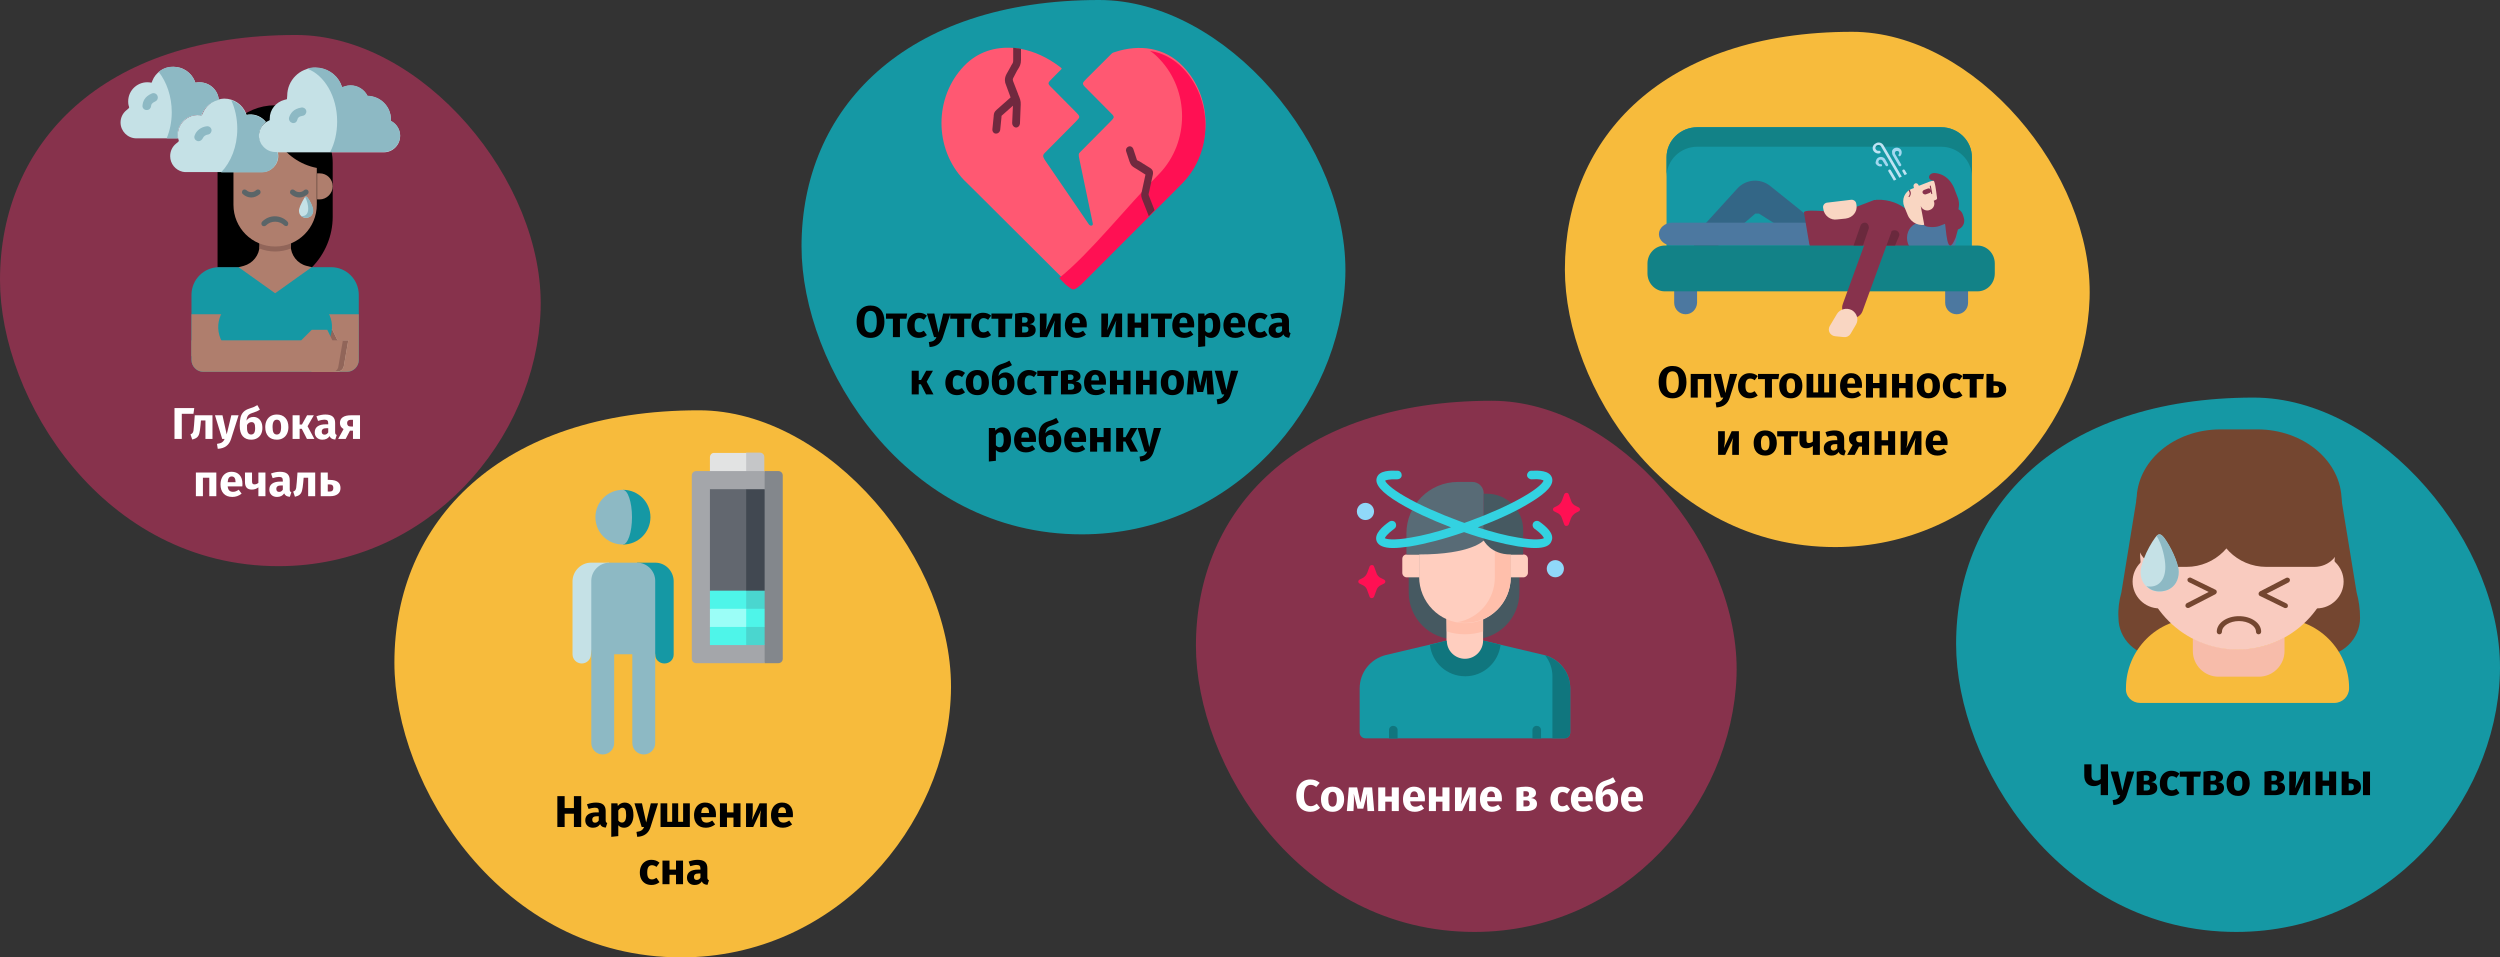
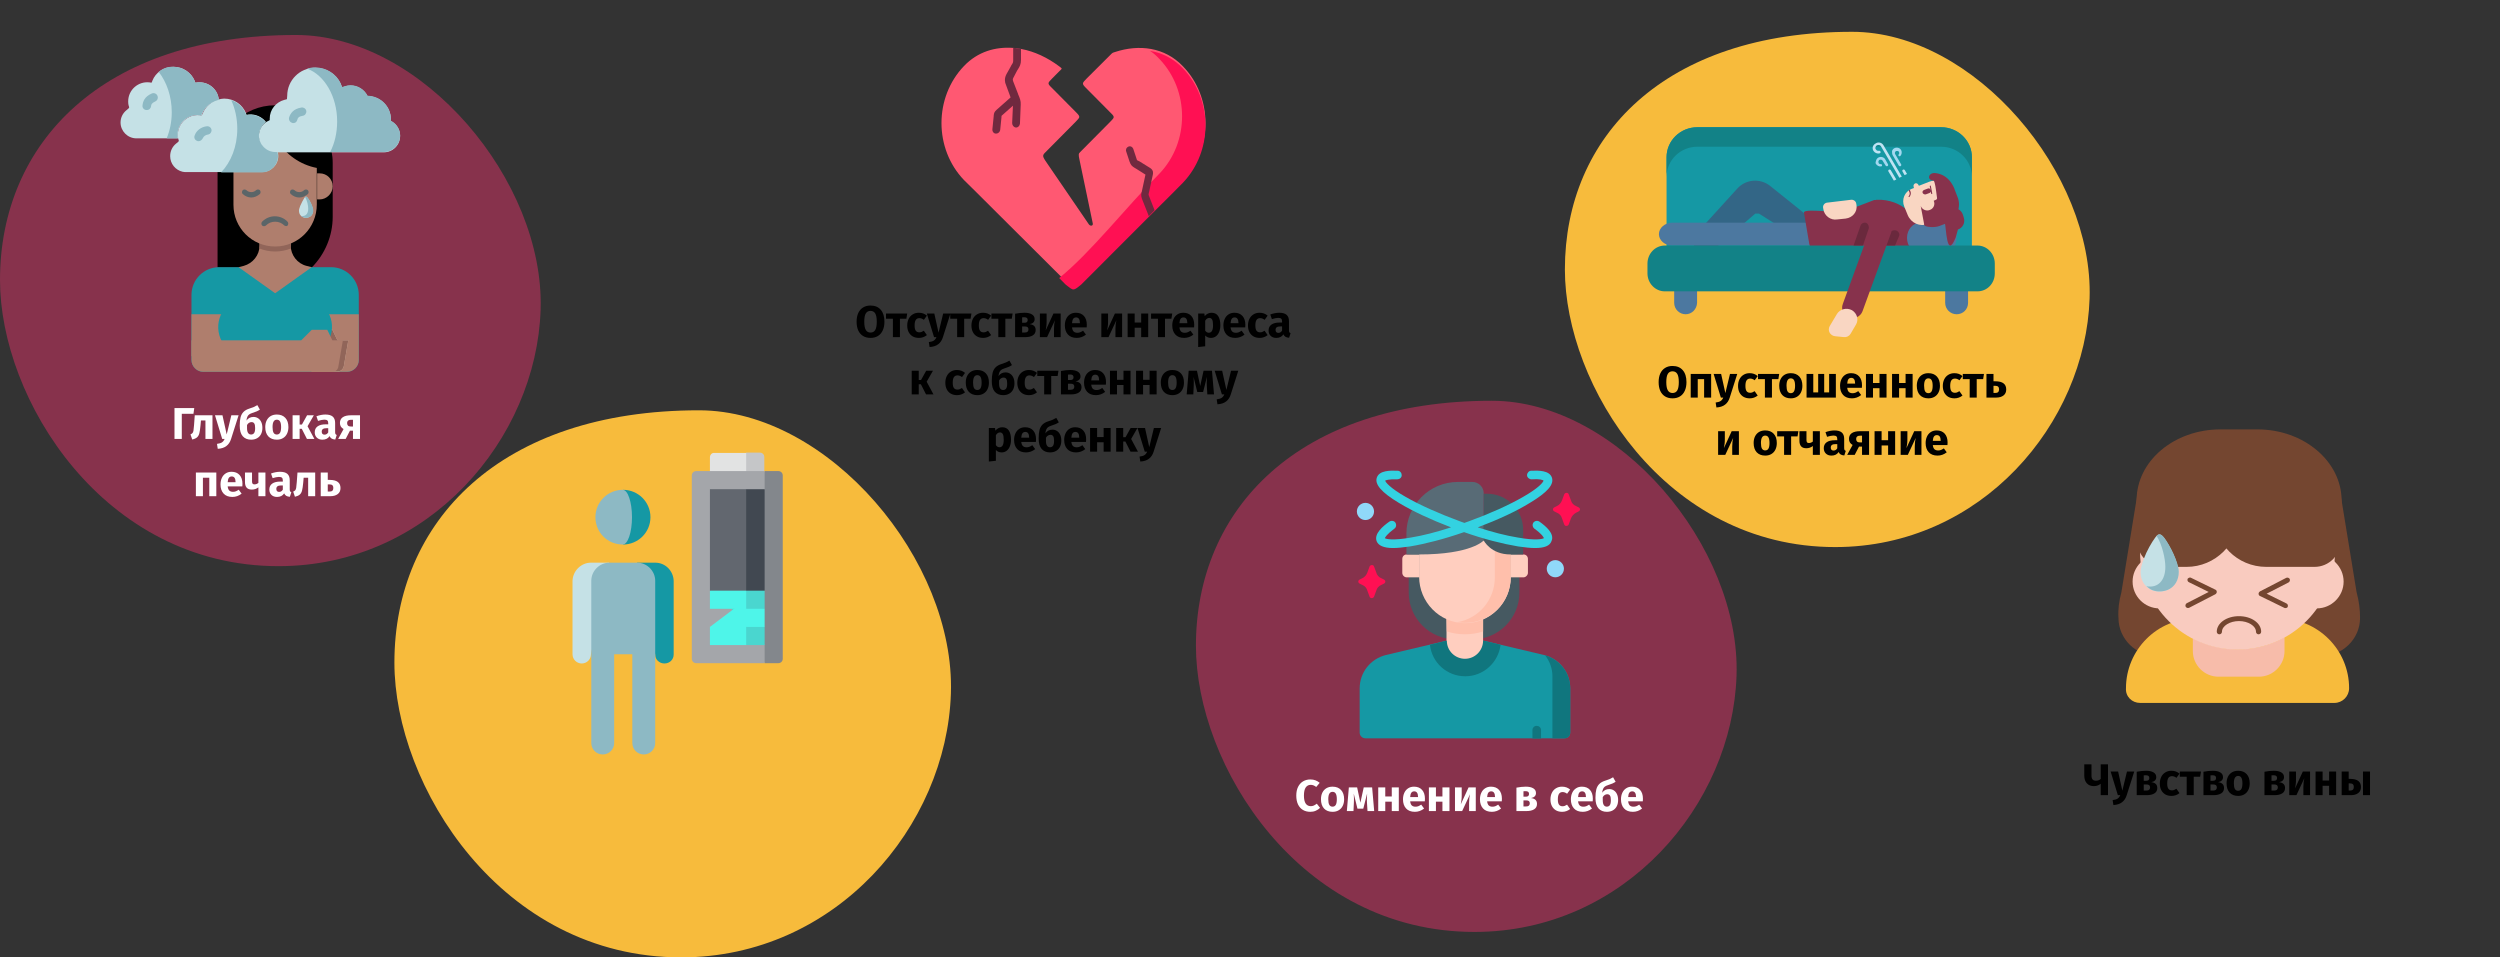
<svg xmlns="http://www.w3.org/2000/svg" width="786" height="301" viewBox="0 0 786 301" fill="none">
  <rect x="0" y="0" width="786" height="301" fill="#333333" stroke="none" />
  <g clip-path="url(#clip0_225_29808)">
    <path d="M87.563 178C134.873 178 168.642 137.944 169.967 97.412C171.292 56.879 132.675 11 93.022 11C32.219 11 0 44.965 0 88.03C0 125.488 32.472 178 87.563 178Z" fill="#87324C" />
-     <path d="M340.078 168C387.666 168 421.634 127.704 422.967 86.93C424.3 46.155 385.456 0 345.57 0C284.409 0 252 34.169 252 77.491C252 115.173 284.663 168 340.078 168Z" fill="#1598A4" />
-     <path d="M703.078 293C750.666 293 784.634 252.704 785.967 211.93C787.3 171.155 748.456 125 708.57 125C647.409 125 615 159.169 615 202.491C615 240.173 647.663 293 703.078 293Z" fill="#1598A4" />
    <path d="M576.987 172C622.906 172 655.682 133.144 656.968 93.825C658.254 54.506 620.773 10 582.286 10C523.272 10 492 42.948 492 84.723C492 121.06 523.517 172 576.987 172Z" fill="#F7BB3C" />
    <path d="M214.138 301C262.84 301 297.602 259.745 298.966 217.999C300.33 176.253 260.577 129 219.758 129C157.167 129 124 163.982 124 208.336C124 246.916 157.427 301 214.138 301Z" fill="#F7BB3C" />
    <path d="M463.563 293C510.873 293 544.642 252.944 545.967 212.412C547.292 171.88 508.675 126 469.022 126C408.219 126 376 159.965 376 203.03C376 240.488 408.472 293 463.563 293Z" fill="#87324C" />
    <path d="M371.922 56.611L368.13 60.434L362.737 65.787L361.81 66.721L360.883 67.571L339.986 88.471C338.806 89.405 338.132 90 337.542 90C336.952 90 336.362 89.49 335.098 88.471L306.954 60.434L303.078 56.611C293.641 46.755 293.641 30.613 303.078 20.758C307.376 16.255 312.937 14.641 318.583 15.065C319.004 15.065 319.425 15.15 319.847 15.235C320.268 15.32 320.689 15.32 321.111 15.405C325.24 16.17 329.369 18.124 332.992 20.843C334.087 21.692 334.003 21.437 332.992 22.457L330.885 24.581C329.537 26.025 329.116 26.11 330.548 27.47L338.469 35.456C339.817 36.815 339.48 36.9 338.132 38.344L329.2 47.35C327.852 48.709 327.515 48.794 328.694 50.579L342.345 70.544C342.851 71.224 343.862 71.054 343.525 70.034L339.396 50.239C339.059 48.709 339.059 48.285 339.564 47.86L348.918 38.429C350.266 36.985 350.687 36.9 349.255 35.541L341.334 27.555C339.986 26.195 340.323 26.11 341.671 24.666L349.171 17.189C349.76 16.595 349.76 16.595 350.603 16.34C358.103 13.876 366.192 14.811 371.922 20.843C381.359 30.613 381.359 46.67 371.922 56.611Z" fill="#FF5872" />
    <path d="M333 87.416L335.029 89.464C336.213 90.403 336.89 91 337.482 91C338.074 91 338.665 90.488 339.934 89.464L361.75 67.621L368.092 61.307L371.897 57.468C381.368 47.57 381.368 31.358 371.897 21.461C368.937 18.389 365.386 16.597 361.581 16C362.596 16.683 363.61 17.536 364.54 18.56C374.011 28.457 374.011 44.669 364.54 54.567C354.224 64.891 342.978 79.396 333 87.416Z" fill="#FF1053" />
    <path d="M319.774 22.206C319.856 22.032 320.019 21.858 320.101 21.685C320.591 20.904 321 20.209 321 18.82V15.347C320.591 15.261 320.183 15.174 319.774 15.174C319.365 15.087 318.957 15.087 318.548 15C318.548 15.087 318.548 15.087 318.548 15.174V18.907C318.548 19.601 318.466 19.775 318.057 20.383C317.976 20.556 317.812 20.73 317.731 20.99L316.423 23.334C315.687 24.724 315.932 25.939 316.259 26.633L317.731 30.627L313.317 34.534C312.663 35.142 312.499 35.489 312.418 36.357C312.418 36.444 312.418 36.444 312.418 36.531L312.009 40.611C311.927 41.306 312.418 42 313.071 42C313.153 42 313.153 42 313.235 42C313.807 42 314.379 41.479 314.461 40.871L314.87 36.791C314.87 36.791 314.87 36.791 314.87 36.704C314.87 36.617 314.87 36.531 314.87 36.444C314.87 36.444 314.87 36.444 314.951 36.357L318.466 33.231L318.221 38.701C318.221 39.395 318.711 40.003 319.365 40.09C319.365 40.09 319.365 40.09 319.447 40.09C320.101 40.09 320.591 39.569 320.673 38.875L320.918 32.884C321 31.756 320.591 30.801 320.264 30.019C320.183 29.846 320.101 29.759 320.101 29.585L318.548 25.592C318.384 25.071 318.384 24.897 318.548 24.55L319.774 22.206Z" fill="#70293F" />
    <path d="M361.168 61.408C361.088 61.161 361.088 61.161 361.168 60.749C361.248 60.584 361.248 60.337 361.327 60.09L362.442 54.981C362.522 54.569 362.761 53.58 361.646 52.839L358.46 50.861C358.221 50.696 357.982 50.614 357.823 50.532C357.664 50.449 357.504 50.367 357.504 50.367C357.504 50.367 357.425 50.284 357.345 49.955L356.31 46.824C356.071 46.164 355.433 45.835 354.796 46.082C354.159 46.329 353.84 46.989 354.079 47.648L355.115 50.779C355.513 51.932 355.911 52.262 356.708 52.756C356.867 52.839 357.026 52.921 357.265 53.086L360.133 54.899L359.097 59.678C359.097 59.843 359.018 59.925 359.018 60.09C358.858 60.667 358.619 61.408 359.018 62.479L361.009 67.506C361.088 67.67 361.088 67.753 361.168 68L362.124 67.011L363 66.105L361.168 61.408Z" fill="#70293F" />
    <path d="M206.001 176.9H200.301L206.001 205.8C206.001 207.4 207.301 208.6 208.901 208.6C210.501 208.6 211.801 207.4 211.801 205.8V182.6C211.701 179.5 209.201 176.9 206.001 176.9Z" fill="#1598A4" />
    <path d="M185.8 176.9H191.5L185.8 205.7C185.8 207.3 184.5 208.6 182.9 208.6C181.3 208.6 180 207.3 180 205.7V182.6C180.1 179.5 182.7 176.9 185.8 176.9Z" fill="#C5E1E6" />
    <path d="M206 182.6C206 179.5 203.4 176.9 200.3 176.9H191.6C188.5 176.9 185.9 179.5 185.9 182.6V233.6C185.9 235.6 187.5 237.2 189.5 237.2C191.5 237.2 193.1 235.6 193.1 233.6V205.7H198.8V233.6C198.8 235.6 200.4 237.2 202.4 237.2C204.4 237.2 206 235.6 206 233.6V182.6Z" fill="#8DB9C4" />
    <path d="M195.9 154V171.2C200.6 171.2 204.5 167.4 204.5 162.6C204.5 157.8 200.6 154 195.9 154Z" fill="#1598A4" />
    <path d="M198.699 162.6C198.699 157.9 197.399 154 195.799 154C191.099 154 187.199 157.8 187.199 162.6C187.199 167.4 190.999 171.2 195.799 171.2C197.399 171.2 198.699 167.3 198.699 162.6Z" fill="#8DB9C4" />
    <path d="M234.6 142.301L228.9 153.701H240.3V143.701C240.3 142.901 239.7 142.301 238.9 142.301H234.6Z" fill="#C5C6C8" />
    <path d="M223.199 143.8V153.8H234.599V142.4H224.599C223.799 142.3 223.199 143 223.199 143.8Z" fill="#E2E3E3" />
    <path d="M240.4 148.102L226.1 178.302L240.4 208.502H244.7C245.5 208.502 246.1 207.902 246.1 207.102V149.502C246.1 148.702 245.5 148.102 244.7 148.102H240.4Z" fill="#83878C" />
    <path d="M217.5 149.502V207.102C217.5 207.902 218.1 208.502 218.9 208.502H240.4V202.802L226.1 178.302L240.4 153.802V148.102H218.9C218.1 148.102 217.5 148.702 217.5 149.502Z" fill="#A4A6AA" />
    <path d="M228.9 188.5L240.4 197.1V202.8H234.6L228.9 188.5Z" fill="#4AD6CF" />
    <path d="M234.599 188.5L223.199 197.1V202.8H234.599V188.5Z" fill="#4EF5E9" />
    <path d="M228.9 182.801L240.4 191.401V197.101H234.6L228.9 182.801Z" fill="#4EF5E9" />
-     <path d="M234.599 182.801L223.199 191.401V197.101H234.599V182.801Z" fill="#9BFEF7" />
    <path d="M228.9 177.102L240.4 185.702V191.402H234.6L228.9 177.102Z" fill="#4AD6CF" />
    <path d="M234.599 177.102L223.199 185.702V191.402H234.599V177.102Z" fill="#4EF5E9" />
    <path d="M234.6 153.801L226 169.701L234.6 185.701H240.4V153.801H234.6Z" fill="#414851" />
    <path d="M223.199 153.801H234.599V185.701H223.199V153.801Z" fill="#62676F" />
    <path d="M457.6 163.602H463C471.1 163.602 477.7 170.202 477.7 178.302V186.302C477.7 194.402 471.1 201.002 463 201.002H457.6C449.5 201.002 442.9 194.402 442.9 186.302V178.302C442.9 170.202 449.5 163.602 457.6 163.602Z" fill="#465961" />
    <path d="M466.38 201.422L485.38 205.922C490.28 207.122 493.68 211.422 493.68 216.422V230.322C493.68 231.322 492.88 232.122 491.88 232.122H460.58H429.28C428.28 232.122 427.48 231.322 427.48 230.322V216.422C427.48 211.422 430.88 207.122 435.78 205.922L454.78 201.422H466.38Z" fill="#1598A4" />
    <path d="M485.781 206.021C487.181 207.821 488.081 210.121 488.081 212.621V232.121H491.881C492.881 232.121 493.681 231.321 493.681 230.321V216.421C493.681 211.621 490.481 207.421 485.781 206.021Z" fill="#10767E" />
    <path d="M466.38 201.422H454.88L449.58 202.722C450.18 208.322 454.88 212.622 460.68 212.622C466.38 212.622 471.08 208.322 471.78 202.722L466.38 201.422Z" fill="#10767E" />
    <path d="M454.881 201.421C454.881 204.621 457.481 207.121 460.581 207.121C463.781 207.121 466.281 204.521 466.281 201.421V194.621H454.781V201.421H454.881Z" fill="#FFCEBF" />
    <path d="M454.881 198.521C456.681 199.121 458.581 199.421 460.581 199.421C462.581 199.421 464.481 199.121 466.281 198.521V194.621H454.781L454.881 198.521Z" fill="#FFBFAB" />
    <path d="M446.18 169.922V181.322C446.18 189.222 452.48 195.822 460.48 195.922C468.48 196.022 474.98 189.522 474.98 181.522C474.98 178.922 474.98 172.522 474.98 169.922H446.18Z" fill="#FFCEBF" />
    <path d="M469.98 169.922V181.522C469.98 188.622 464.88 194.522 458.08 195.622C458.88 195.722 459.78 195.822 460.58 195.822C468.48 195.822 474.98 189.422 474.98 181.422C474.98 178.822 474.98 172.422 474.98 169.822H469.98V169.922Z" fill="#FFBFAB" />
    <path d="M478.98 181.522H474.98V174.322H478.98C479.78 174.322 480.38 174.922 480.38 175.722V180.122C480.38 180.822 479.68 181.522 478.98 181.522Z" fill="#FFCEBF" />
    <path d="M442.281 181.522H446.281V174.322H442.281C441.481 174.322 440.881 174.922 440.881 175.722V180.122C440.881 180.822 441.481 181.522 442.281 181.522Z" fill="#FFCEBF" />
    <path d="M466.48 169.921C466.48 169.921 462.68 174.321 446.18 174.321H442.18V167.721C442.18 158.821 449.38 151.521 458.38 151.521H462.88C464.88 151.521 466.48 153.121 466.48 155.121V169.921Z" fill="#586B76" />
    <path d="M466.48 169.921C466.48 169.921 468.68 174.321 474.88 174.321H478.88V166.621C478.88 160.321 473.78 155.221 467.48 155.221H466.48V169.921Z" fill="#465961" />
    <path d="M495.5 161.201L496.3 160.801C496.9 160.501 496.9 159.801 496.3 159.501L495.5 159.101C494.7 158.801 494.1 158.101 493.9 157.301L493.2 155.401C493 154.801 492.1 154.801 491.8 155.401L491.1 157.301C490.8 158.101 490.2 158.801 489.5 159.101L488.7 159.501C488.1 159.801 488.1 160.501 488.7 160.801L489.5 161.201C490.3 161.501 490.9 162.201 491.1 163.001L491.8 164.901C492 165.501 492.9 165.501 493.2 164.901L493.9 163.001C494.2 162.201 494.8 161.601 495.5 161.201Z" fill="#FF1053" />
    <path d="M434.299 183.9L435.099 183.5C435.699 183.2 435.699 182.5 435.099 182.2L434.299 181.8C433.499 181.5 432.899 180.8 432.699 180L431.999 178.1C431.799 177.5 430.899 177.5 430.599 178.1L429.899 180C429.599 180.8 428.999 181.5 428.299 181.8L427.499 182.2C426.899 182.5 426.899 183.2 427.499 183.5L428.299 183.9C429.099 184.2 429.699 184.9 429.899 185.7L430.599 187.6C430.799 188.2 431.699 188.2 431.999 187.6L432.699 185.7C432.899 184.9 433.499 184.2 434.299 183.9Z" fill="#FF1053" />
    <path d="M488.999 181.502C490.49 181.502 491.699 180.293 491.699 178.802C491.699 177.31 490.49 176.102 488.999 176.102C487.508 176.102 486.299 177.31 486.299 178.802C486.299 180.293 487.508 181.502 488.999 181.502Z" fill="#90D8F9" />
    <path d="M429.3 163.502C430.791 163.502 432 162.293 432 160.802C432 159.31 430.791 158.102 429.3 158.102C427.808 158.102 426.6 159.31 426.6 160.802C426.6 162.293 427.808 163.502 429.3 163.502Z" fill="#90D8F9" />
    <path d="M484.499 229.501V232.201H481.799V229.501C481.799 228.801 482.399 228.201 483.099 228.201C483.799 228.201 484.499 228.701 484.499 229.501Z" fill="#10767E" />
-     <path d="M439.399 229.501V232.201H436.699V229.501C436.699 228.801 437.299 228.201 437.999 228.201C438.699 228.201 439.399 228.701 439.399 229.501Z" fill="#10767E" />
    <path d="M484 164.001C483.4 163.601 482.6 163.701 482.1 164.301C481.7 164.901 481.8 165.701 482.4 166.201C484.9 168.001 485.3 168.901 485.4 169.201C484.9 169.501 482.8 170.001 477.2 169.001C473.5 168.401 469.2 167.301 464.6 165.801C471 163.401 476.8 160.701 481 158.101C486.5 154.801 488.7 152.301 487.9 150.101C487.1 147.901 483.8 147.901 481.4 148.001C480.7 148.001 480.1 148.701 480.1 149.401C480.1 150.101 480.8 150.701 481.5 150.701C484.2 150.501 485 150.901 485.3 151.101C485.1 151.701 483.8 153.401 478.9 156.201C474.4 158.801 468.4 161.501 461.8 163.901C461.3 164.101 460.9 164.201 460.4 164.401C459.9 164.201 459.5 164.101 459 163.901C452.5 161.501 446.4 158.801 441.9 156.201C437 153.401 435.6 151.601 435.5 151.101C435.7 151.001 436.6 150.601 439.3 150.701C440 150.701 440.7 150.201 440.7 149.401C440.7 148.701 440.2 148.001 439.4 148.001C437 147.901 433.7 147.901 432.9 150.101C432.1 152.201 434.3 154.801 439.8 158.101C444.1 160.701 449.9 163.401 456.2 165.801C451.6 167.301 447.3 168.401 443.6 169.001C438 170.001 435.8 169.501 435.4 169.201C435.5 168.901 436 168.001 438.4 166.201C439 165.801 439.1 164.901 438.7 164.301C438.3 163.701 437.4 163.601 436.8 164.001C434.7 165.501 432 167.801 432.8 170.101C433.3 171.501 435 172.301 438 172.301C439.4 172.301 441.2 172.101 443.3 171.801C448.1 171.001 454 169.501 460.3 167.301C466.5 169.501 472.5 171.001 477.3 171.801C479.4 172.101 481.1 172.301 482.6 172.301C485.6 172.301 487.3 171.601 487.8 170.101C488.8 167.801 486.1 165.501 484 164.001Z" fill="#33D2E1" />
    <path d="M619.963 49.407V77.45C619.963 78.614 618.947 79.6 617.747 79.6H526.178C524.978 79.6 523.963 78.614 523.963 77.45V49.407C523.963 44.211 528.301 40 533.655 40H610.271C615.624 40 619.963 44.211 619.963 49.407Z" fill="#1598A4" />
    <path d="M619.963 49.468V55.6C619.963 50.37 615.624 46.132 610.271 46.132H533.655C528.301 46.132 523.963 50.37 523.963 55.6V49.468C523.963 44.238 528.301 40 533.655 40H610.271C615.624 40 619.963 44.238 619.963 49.468Z" fill="#128287" />
    <path d="M536.131 79.599C535.232 79.599 534.334 79.334 533.616 78.628C532.089 77.305 531.909 74.922 533.346 73.422L546.19 59.303C548.884 56.303 553.465 55.95 556.608 58.509L569.362 68.745C570.978 70.069 571.248 72.363 569.901 73.951C568.553 75.54 566.218 75.804 564.602 74.481L553.016 67.156H551.848L538.915 78.363C538.196 79.246 537.119 79.599 536.131 79.599Z" fill="#336686" />
    <path d="M525.783 77.2H571.96V70H525.783C523.488 70 521.561 71.644 521.561 73.6C521.561 75.556 523.397 77.2 525.783 77.2Z" fill="#4C78A0" />
    <path d="M588.949 62.996L580.273 66.317C578.519 66.855 575.75 66.496 573.904 66.406C570.95 66.227 567.073 65.958 567.166 66.855L568.827 76.639C569.104 78.344 570.581 79.601 572.335 79.601H600.764C602.703 79.601 604.364 78.075 604.364 76.1C604.364 68.471 597.81 62.457 590.057 62.816C589.965 62.816 589.78 62.816 589.688 62.906C589.319 62.816 589.134 62.906 588.949 62.996Z" fill="#87324C" />
    <path d="M610.949 79.6H603.776C601.445 79.6 599.562 77.455 599.562 74.8C599.562 72.145 601.445 70 603.776 70H610.949C613.28 70 615.162 72.145 615.162 74.8C615.162 77.455 613.28 79.6 610.949 79.6Z" fill="#4C78A0" />
    <path d="M529.963 98.801C528.025 98.801 526.363 97.232 526.363 95.201V89.201H533.563V95.201C533.471 97.232 531.902 98.801 529.963 98.801Z" fill="#4C78A0" />
    <path d="M615.162 98.801C613.224 98.801 611.562 97.232 611.562 95.201V89.201H618.762V95.201C618.762 97.232 617.193 98.801 615.162 98.801Z" fill="#4C78A0" />
    <path d="M621.721 91.599H523.404C520.453 91.599 517.963 89.103 517.963 85.935V82.863C517.963 79.791 520.361 77.199 523.404 77.199H621.721C624.673 77.199 627.163 79.695 627.163 82.863V85.935C627.163 89.103 624.765 91.599 621.721 91.599Z" fill="#128287" />
    <path d="M597.083 74.192L595.813 77.198H592.363L594.088 73.291C594.36 72.614 595.359 72.239 596.176 72.464C596.902 72.765 597.356 73.516 597.083 74.192Z" fill="#6A293D" />
    <path d="M587.495 71.956L585.711 77.2H582.764L584.936 70.973C585.168 70.235 586.022 69.826 586.72 70.072C587.34 70.317 587.728 71.219 587.495 71.956Z" fill="#6A293D" />
    <path d="M581.322 99.782C579.566 99.139 578.733 97.302 579.381 95.557L588.349 70.945C588.996 69.2 590.845 68.373 592.602 69.016C594.359 69.659 595.191 71.496 594.544 73.24L585.575 97.853C584.928 99.598 582.986 100.425 581.322 99.782Z" fill="#87324C" />
    <path d="M583.505 102.076L581.799 104.985C581.326 105.712 580.567 106.075 579.714 105.984L576.966 105.712C575.355 105.53 574.502 103.894 575.26 102.53L577.535 98.713C578.482 97.167 580.567 96.622 582.273 97.531C583.884 98.531 584.453 100.531 583.505 102.076Z" fill="#F9D6C2" />
    <path d="M573.269 65.808L573.174 65.263C573.08 64.536 573.648 63.809 574.406 63.718L581.988 62.809C582.746 62.718 583.504 63.263 583.599 63.99L583.694 64.536C583.978 66.626 582.462 68.444 580.282 68.717L577.629 68.99C575.544 69.353 573.553 67.808 573.269 65.808Z" fill="#F9D6C2" />
    <path d="M613.363 62.242L612.299 59.634C611.323 57.373 608.84 56.242 606.622 57.112L603.518 58.329C603.341 58.416 603.163 58.329 603.163 58.155C602.986 57.72 602.542 57.546 602.188 57.633C601.744 57.807 601.478 58.242 601.655 58.764L601.744 59.112L601.034 59.373C598.817 60.242 597.753 62.764 598.728 65.025L599.793 67.634C600.857 70.156 603.607 71.374 606.09 70.417L610.791 68.504C613.275 67.547 614.428 64.764 613.363 62.242Z" fill="#F9D6C2" />
    <path d="M600.059 61.895C600.059 61.808 600.059 61.808 600.059 61.721L600.147 61.634C600.413 61.286 600.502 60.764 600.325 60.416L600.147 59.982C600.147 59.895 600.147 59.808 600.236 59.721C600.325 59.721 600.413 59.721 600.502 59.808L600.679 60.242C600.857 60.764 600.768 61.286 600.413 61.808L600.325 61.895C600.236 61.982 600.147 61.982 600.059 61.895Z" fill="#87324C" />
    <path d="M609.816 71.028C608.219 71.636 606.09 71.376 605.47 71.115C604.76 70.854 604.937 70.419 604.937 70.419C604.937 70.332 603.873 64.766 603.873 64.766C604.317 65.897 605.647 66.506 606.8 65.984C607.953 65.549 608.485 64.245 607.953 63.114L608.751 62.766C608.929 62.679 609.017 62.505 609.017 62.331C608.574 58.94 608.397 57.461 607.953 56.765C607.864 56.678 608.042 56.765 607.953 56.765C605.647 56.678 606.268 54.157 608.485 54.417C613.364 54.939 614.694 59.983 614.694 59.983L615.404 61.809C616.823 65.114 615.137 68.941 611.856 70.245L609.816 71.028Z" fill="#87324C" />
    <path d="M604.494 60.679C604.316 60.331 604.494 59.896 604.937 59.722L606.09 59.287C606.445 59.113 606.889 59.287 607.066 59.722C607.243 60.07 607.066 60.505 606.622 60.679L605.469 61.114C605.115 61.201 604.671 61.027 604.494 60.679Z" fill="#87324C" />
    <path d="M607.154 60.854L606.711 58.506C606.711 58.419 606.8 58.332 606.888 58.332C606.977 58.332 607.066 58.419 607.066 58.506L607.509 60.854C607.509 60.941 607.421 61.028 607.332 61.028C607.243 61.028 607.154 60.941 607.154 60.854Z" fill="#87324C" />
    <path d="M614.871 74.681L615.58 72.159C617.088 71.637 617.887 70.072 617.443 68.506L617.088 67.376C616.556 65.897 614.96 65.115 613.363 65.549L606.09 67.984C604.582 68.506 610.525 67.289 611.057 68.767L611.412 69.898C611.944 71.463 611.944 81.899 614.871 74.681Z" fill="#87324C" />
    <path d="M592.164 45.669L597.928 55.52L597.16 55.885L591.395 46.034C591.203 45.578 590.626 45.487 590.146 45.669C589.954 45.761 589.762 45.943 589.666 46.217C589.57 46.49 589.57 46.673 589.762 46.946C589.954 47.311 590.338 47.493 590.723 47.402C590.915 47.402 591.107 47.402 591.203 47.585V47.676C591.299 47.767 591.299 47.95 591.203 48.041C591.107 48.132 591.011 48.223 590.915 48.223C590.146 48.406 589.377 48.041 588.993 47.402C588.513 46.581 588.801 45.578 589.666 45.122C590.53 44.484 591.683 44.848 592.164 45.669Z" fill="#BFE3F3" />
    <path d="M598.792 55.062L599.561 54.697L598.888 53.511C598.792 53.329 598.504 53.237 598.312 53.329C598.12 53.42 598.024 53.694 598.12 53.876L598.792 55.062Z" fill="#BFE3F3" />
    <path d="M595.046 48.77L596.967 52.053C597.063 52.236 597.352 52.327 597.544 52.236C597.736 52.145 597.832 51.871 597.736 51.689L595.814 48.405C595.718 48.223 595.718 48.04 595.814 47.858C595.91 47.675 596.006 47.493 596.199 47.493C596.583 47.402 596.871 47.493 597.063 47.767C597.159 48.04 597.159 48.314 596.967 48.496C596.871 48.587 596.871 48.77 596.871 48.952C596.967 49.044 597.063 49.135 597.159 49.135C597.255 49.135 597.448 49.135 597.544 48.952C597.928 48.496 598.024 47.767 597.736 47.219C597.352 46.49 596.391 46.216 595.622 46.581C595.238 46.763 594.95 47.128 594.854 47.493C594.854 47.949 594.854 48.405 595.046 48.77Z" fill="#A2D8F0" />
    <path d="M595.429 56.795L596.198 56.43L594.468 53.511C594.372 53.329 594.084 53.237 593.892 53.329C593.7 53.42 593.604 53.694 593.7 53.876L595.429 56.795Z" fill="#BFE3F3" />
    <path d="M589.762 51.507C590.146 52.055 590.723 52.419 591.395 52.328C591.491 52.328 591.683 52.237 591.683 52.146C591.683 52.055 591.78 51.872 591.683 51.781C591.587 51.599 591.395 51.599 591.299 51.599C591.011 51.599 590.723 51.507 590.627 51.234V51.142C590.531 50.96 590.531 50.778 590.627 50.595C590.723 50.413 590.819 50.23 591.011 50.23C591.395 50.139 591.683 50.23 591.876 50.504L592.836 52.055C592.932 52.237 593.221 52.328 593.413 52.237C593.605 52.146 593.701 51.872 593.605 51.69L592.74 50.139C592.356 49.41 591.395 49.136 590.627 49.501C590.242 49.683 589.954 50.048 589.858 50.413C589.762 50.778 589.57 51.142 589.762 51.507Z" fill="#A2D8F0" />
    <path d="M666.953 186.292L672.119 154.574H735.746L740.912 186.201C741.637 188.829 742 191.548 742 194.267C742 200.973 736.381 206.319 729.583 206.319H678.463C671.575 206.319 666.046 200.882 666.046 194.267C665.865 191.638 666.227 188.92 666.953 186.292Z" fill="#744630" />
    <path d="M672.845 220.999H733.934C736.472 220.999 738.557 218.915 738.557 216.378C738.557 204.234 728.677 194.447 716.622 194.447H690.338C678.192 194.447 668.404 204.325 668.404 216.378C668.222 219.006 670.307 220.999 672.845 220.999Z" fill="#F7BB3C" />
    <path d="M703.569 204.144C698.493 204.144 693.69 202.875 689.43 200.7V204.688C689.43 209.128 693.055 212.753 697.496 212.753H710.186C714.627 212.753 718.252 209.128 718.252 204.688V200.338C713.992 202.785 708.917 204.144 703.569 204.144Z" fill="#F7BCAA" />
    <path d="M698.131 135H709.733C724.325 135 736.199 145.059 736.199 157.384V163.093H671.754V157.384C671.665 145.059 683.448 135 698.131 135Z" fill="#744630" />
    <path d="M733.933 163.184C734.024 164.362 734.114 165.54 734.114 166.718V173.605C734.114 190.461 720.428 204.235 703.479 204.235C686.621 204.235 672.844 190.551 672.844 173.605V166.718C672.844 165.54 672.934 164.362 673.025 163.184H733.933Z" fill="#F9CBBF" />
    <path d="M728.404 191.276C733.026 191.276 736.833 187.469 736.833 182.848C736.833 178.226 733.026 174.42 728.404 174.42C723.781 174.42 719.975 178.226 719.975 182.848C719.975 187.469 723.781 191.276 728.404 191.276Z" fill="#F9CBBF" />
    <path d="M678.918 191.276C683.54 191.276 687.347 187.469 687.347 182.848C687.347 178.226 683.54 174.42 678.918 174.42C674.295 174.42 670.488 178.226 670.488 182.848C670.488 187.469 674.295 191.276 678.918 191.276Z" fill="#F9CBBF" />
    <path d="M718.525 191.186C718.434 191.186 718.253 191.186 718.162 191.095L710.549 187.38C710.277 187.289 710.096 187.017 710.096 186.655C710.096 186.383 710.277 186.111 710.549 185.93L718.797 181.671C719.159 181.489 719.703 181.671 719.885 182.033C720.066 182.396 719.884 182.939 719.522 183.121L712.634 186.655L718.887 189.736C719.25 189.917 719.431 190.37 719.25 190.824C719.159 191.005 718.887 191.186 718.525 191.186Z" fill="#744630" />
    <path d="M688.524 181.58C688.615 181.58 688.796 181.58 688.887 181.671L696.5 185.386C696.772 185.477 696.954 185.749 696.954 186.111C696.954 186.383 696.772 186.655 696.5 186.836L688.253 191.095C687.89 191.277 687.346 191.095 687.165 190.733C686.984 190.37 687.165 189.827 687.527 189.645L694.416 186.111L688.162 183.03C687.799 182.849 687.618 182.396 687.799 181.943C687.981 181.761 688.253 181.58 688.524 181.58Z" fill="#744630" />
    <path d="M710.095 199.432C709.642 199.432 709.28 199.069 709.28 198.616C709.28 196.804 706.833 195.263 703.932 195.263C701.032 195.263 698.585 196.804 698.585 198.616C698.585 199.069 698.222 199.432 697.769 199.432C697.316 199.432 696.953 199.069 696.953 198.616C696.953 195.898 700.035 193.723 703.932 193.723C707.83 193.723 710.911 195.898 710.911 198.616C710.911 199.069 710.549 199.432 710.095 199.432Z" fill="#744630" />
    <path d="M680.096 178.227H687.437C696.501 178.227 703.933 170.886 703.933 161.734V159.559H672.029V170.071C671.938 174.602 675.654 178.227 680.096 178.227Z" fill="#744630" />
    <path d="M712.543 178.227H727.679C732.211 178.227 735.837 174.602 735.837 170.071V159.559H696.138V161.734C696.047 170.886 703.389 178.227 712.543 178.227Z" fill="#744630" />
    <path d="M674.008 175.711C673.458 177.193 673 178.675 673 179.786C673 185.344 678.405 187.196 681.885 185.251C683.626 184.325 684.908 182.472 684.908 179.786C684.908 176.915 682.16 171.45 680.328 169.042C679.779 168.394 679.412 168.023 678.954 168.023C678.496 168.023 678.038 168.394 677.58 169.042C676.481 170.524 674.924 173.21 674.008 175.711Z" fill="#C5E1E6" />
    <path d="M678.038 168.487C679.779 171.173 680.786 175.711 680.786 178.212C680.786 182.38 678.588 184.973 674.832 184.325C675.382 184.788 676.023 185.251 676.664 185.529C678.313 186.177 680.328 186.085 681.977 185.251C683.718 184.325 685 182.473 685 179.787C685 176.915 682.252 171.451 680.42 169.042C679.87 168.394 679.504 168.024 679.046 168.024C678.679 167.931 678.313 168.116 678.038 168.487Z" fill="#8DB9C4" />
    <path d="M68.4 84V51.2C68.4 41.2 76.5 33.1 86.5 33.1C96.5 33.1 104.6 41.2 104.6 51.2V68.2C104.6 74.1 102.2 79.9 98 84.1H68.4V84Z" fill="black" />
    <path d="M104.101 84H68.901C64.101 84 60.201 87.9 60.201 92.7V113.2C60.201 115.2 61.901 116.9 63.901 116.9H109.101C111.101 116.9 112.801 115.2 112.801 113.2V92.7C112.801 87.9 108.901 84 104.101 84Z" fill="#1598A4" />
    <path d="M98.002 116.899H109.102C111.102 116.899 112.802 115.199 112.802 113.199V98.799H98.002V116.899Z" fill="#AF7E6D" />
    <path d="M109.502 106.999L108.102 115.099C107.902 116.099 107.102 116.799 106.102 116.799H98.002V105.299L99.602 103.699H104.502L106.102 106.999H109.502Z" fill="#E8C8B3" />
    <path d="M100.501 62.7H99.701V54.5H100.501C102.801 54.5 104.601 56.3 104.601 58.6C104.601 60.8 102.701 62.7 100.501 62.7Z" fill="#AF7E6D" />
    <path d="M60.201 98.799H70.101V111.999H60.201V98.799Z" fill="#AF7E6D" />
    <path d="M86.5 59.4L84.9 64.3H86.5" stroke="black" stroke-width="3.285" stroke-linecap="round" stroke-linejoin="round" />
    <path d="M109.502 106.999L108.102 115.099C107.902 116.099 107.102 116.799 106.102 116.799H98.002V105.299L99.602 103.699H104.502L106.102 106.999H109.502Z" fill="#916559" />
    <path d="M103.102 98.1L100.602 93.9H72.402L69.902 98.1C68.402 100.6 68.202 103.7 69.302 106.4C70.702 109.8 74.102 111.9 77.702 111.9H95.202C98.902 111.9 102.202 109.7 103.602 106.4C104.802 103.7 104.602 100.6 103.102 98.1Z" fill="#1598A4" />
    <path d="M104.501 116.899H63.901C61.901 116.899 60.201 115.199 60.201 113.199V106.999H94.701L98.001 103.699H102.901L104.501 106.999H107.801L106.401 115.099C106.301 116.199 105.501 116.899 104.501 116.899Z" fill="#AF7E6D" />
    <path d="M81.602 72.5V77.2C81.602 80.2 79.502 82.8 76.602 83.6L75.002 84L86.502 92.2L98.002 84L96.402 83.6C93.502 82.9 91.402 80.2 91.402 77.2V72.5H81.602Z" fill="#AF7E6D" />
    <path d="M91.502 78.1C88.302 79.4 84.702 79.4 81.502 78.1C81.502 77.8 81.602 77.5 81.602 77.2V72.5H91.502V77.2C91.402 77.6 91.402 77.8 91.502 78.1Z" fill="#916559" />
    <path d="M86.5 77.5C79.2 77.5 73.4 71.6 73.4 64.4V52.8C78.6 51.8 83.2 48.5 85.9 44L86.5 43L87.1 44C89.8 48.6 94.4 51.8 99.6 52.8V64.3C99.6 71.6 93.8 77.5 86.5 77.5Z" fill="#AF7E6D" />
    <path d="M90.001 71.1C89.801 71.1 89.601 71 89.401 70.9C88.601 70.1 87.601 69.7 86.501 69.7C85.401 69.7 84.401 70.1 83.601 70.9C83.301 71.2 82.701 71.2 82.401 70.9C82.101 70.6 82.101 70 82.401 69.7C83.501 68.6 84.901 68 86.401 68C87.901 68 89.401 68.6 90.401 69.7C90.701 70 90.701 70.6 90.401 70.9C90.401 71 90.201 71.1 90.001 71.1Z" fill="#5A6568" />
    <path d="M79.001 62.099C78.001 62.099 77.101 61.699 76.301 60.999C76.001 60.699 76.001 60.199 76.301 59.799C76.601 59.499 77.101 59.499 77.501 59.799C78.301 60.599 79.701 60.599 80.501 59.799C80.801 59.499 81.401 59.499 81.701 59.799C82.001 60.099 82.001 60.699 81.701 60.999C80.901 61.699 79.901 62.099 79.001 62.099Z" fill="#5A6568" />
    <path d="M94.101 62.099C93.101 62.099 92.201 61.699 91.401 60.999C91.101 60.699 91.101 60.199 91.401 59.799C91.701 59.499 92.201 59.499 92.601 59.799C93.401 60.599 94.801 60.599 95.601 59.799C95.901 59.499 96.501 59.499 96.801 59.799C97.101 60.099 97.101 60.699 96.801 60.999C96.001 61.699 95.001 62.099 94.101 62.099Z" fill="#5A6568" />
    <path d="M94.402 64.699C94.202 65.299 94.002 65.799 94.002 66.199C94.002 68.299 96.002 68.899 97.302 68.199C97.902 67.899 98.402 67.199 98.402 66.199C98.402 65.099 97.402 63.099 96.702 62.199C96.502 61.899 96.302 61.799 96.202 61.799C96.002 61.799 95.902 61.899 95.702 62.199C95.302 62.799 94.802 63.799 94.402 64.699Z" fill="#C5E1E6" />
    <path d="M95.901 61.999C96.601 62.999 96.901 64.699 96.901 65.599C96.901 67.199 96.101 68.099 94.701 67.899C94.901 68.099 95.101 68.199 95.401 68.299C96.001 68.599 96.801 68.499 97.401 68.199C98.001 67.899 98.501 67.199 98.501 66.199C98.501 65.099 97.501 63.099 96.801 62.199C96.601 61.899 96.401 61.799 96.301 61.799C96.201 61.899 96.101 61.899 95.901 61.999Z" fill="#8DB9C4" />
    <path d="M89.4 31.399C86.8 32.099 84.8 34.399 84.8 37.299C84.8 37.899 84.9 37.699 84.4 37.999C84.1 38.099 83.8 38.299 83.5 38.499C82.2 39.399 81.4 40.999 81.4 42.699C81.4 45.499 83.7 47.899 86.6 47.899H87.2H100.1H120.6C123.5 47.899 125.8 45.599 125.8 42.699C125.8 40.899 124.8 39.199 123.3 38.299C122.8 37.999 122.9 38.199 122.9 37.599C122.9 33.499 119.6 30.299 115.6 30.199C115.5 30.199 115.5 30.199 115.5 30.099C114.5 28.199 112.5 26.899 110.2 26.899C109.6 26.899 109 26.999 108.4 27.199C107.2 27.599 107.7 27.599 107.1 26.299C105.7 23.299 102.6 21.299 99.1 21.299C94.2 21.299 90.3 25.299 90.3 30.099C90.1 31.399 90.6 31.099 89.4 31.399Z" fill="#C5E1E6" />
    <path d="M106 38.199C106 41.799 105.2 45.099 103.8 47.799H120.6C123.5 47.799 125.8 45.499 125.8 42.599C125.8 40.799 124.8 39.099 123.3 38.199C122.8 37.899 122.9 38.099 122.9 37.499C122.9 33.399 119.6 30.199 115.6 30.099C115.5 30.099 115.5 30.099 115.5 29.999C114.5 28.099 112.5 26.799 110.2 26.799C109.6 26.799 109 26.899 108.4 27.099C107.2 27.499 107.7 27.499 107.1 26.199C105.7 23.199 102.6 21.199 99.1 21.199C98.2 21.199 97.4 21.299 96.6 21.599C102 23.599 106 30.299 106 38.199Z" fill="#8DB9C4" />
    <path d="M40.3 31.9C40.3 34.2 41.3 33.4 39.7 34.7C38.6 35.6 37.9 37 37.9 38.5C37.9 41.2 40.1 43.5 42.9 43.5H54.6H56C55.9 43.2 55.9 42.9 55.9 42.4C55.9 38.7 59.1 35.8 62.7 36.2C63.6 36.3 63.3 36.5 63.6 35.7C64.5 33.5 66.5 31.9 68.8 31.4C68.5 28 65.5 25.6 62.1 25.9C61.2 26 61.5 26.2 61.2 25.4C60.1 22.8 57.5 21 54.5 21C51.5 21 48.9 22.8 47.9 25.4C47.6 26.2 47.8 26 47 25.9C43.5 25.5 40.3 28.2 40.3 31.9Z" fill="#C5E1E6" />
    <path d="M62.7 36.2C59.1 35.9 55.9 38.7 55.9 42.4C55.9 42.9 56 43.3 56 43.5C56.2 44.4 56.6 44.2 55.3 45.2C54.2 46.1 53.5 47.5 53.5 49.1C53.5 51.5 55.2 53.5 57.4 54C57.8 54.1 58.2 54.1 58.6 54.1H70.5H82.4C85.2 54.1 87.5 51.8 87.5 49C87.5 48.5 87.4 48.1 87.3 47.7H86.7C83.9 47.7 81.5 45.4 81.5 42.5C81.5 40.8 82.3 39.3 83.6 38.3C82.3 36.7 80.3 35.8 78.2 36C77.3 36.1 77.6 36.3 77.3 35.5C76.2 32.9 73.6 31 70.5 31C70 31 69.5 31.1 69 31.2C66.6 31.7 64.7 33.4 63.8 35.5C63.3 36.5 63.6 36.3 62.7 36.2Z" fill="#C5E1E6" />
    <path d="M49.9 22.599C52.4 25.799 54 30.299 54 35.299C54 38.299 53.4 41.099 52.4 43.499H54.5H55.9C55.8 43.199 55.8 42.899 55.8 42.399C55.8 38.699 59 35.799 62.6 36.199C63.5 36.299 63.2 36.499 63.5 35.699C64.1 34.299 65.2 33.099 66.5 32.299C67.2 31.899 67.9 31.599 68.8 31.399C68.5 27.999 65.5 25.599 62.1 25.899C61.2 25.999 61.5 26.199 61.2 25.399C60.1 22.799 57.5 20.999 54.5 20.999C52.8 20.899 51.2 21.499 49.9 22.599Z" fill="#8DB9C4" />
    <path d="M74.6 40.5C74.6 46.1 72.6 51 69.5 54.2H70.4H82.3C85.1 54.2 87.4 51.9 87.4 49.1C87.4 48.6 87.3 48.2 87.2 47.8H86.6C83.8 47.8 81.4 45.5 81.4 42.6C81.4 40.9 82.2 39.4 83.5 38.4C82.2 36.8 80.2 35.9 78.1 36.1C77.2 36.2 77.5 36.4 77.2 35.6C76.4 33.7 74.7 32.1 72.7 31.5C73.9 34.1 74.6 37.2 74.6 40.5Z" fill="#8DB9C4" />
    <path d="M92.201 38.7C92.101 38.7 91.901 38.7 91.801 38.6C91.101 38.4 90.701 37.6 90.901 36.9C91.301 35.7 92.201 34.2 94.801 33.8C95.501 33.7 96.201 34.2 96.301 34.9C96.401 35.6 95.901 36.3 95.201 36.4C93.901 36.6 93.601 37.1 93.501 37.6C93.301 38.4 92.801 38.7 92.201 38.7Z" fill="#8DB9C4" />
    <path d="M62.4 44.398C62.3 44.398 62.1 44.398 62 44.298C61.3 44.098 60.9 43.298 61.2 42.598C61.7 41.098 63.2 39.898 65 39.698C65.7 39.598 66.4 40.098 66.5 40.798C66.6 41.498 66.1 42.198 65.4 42.298C64.6 42.398 64 42.898 63.8 43.398C63.5 43.998 63 44.398 62.4 44.398Z" fill="#8DB9C4" />
    <path d="M46.1 34.599C45.3 34.599 44.7 33.899 44.8 33.199C44.9 31.999 45.4 30.399 47.7 29.399C48.4 29.099 49.2 29.399 49.5 30.099C49.8 30.799 49.5 31.599 48.8 31.899C47.7 32.399 47.5 32.899 47.5 33.399C47.4 34.099 46.9 34.599 46.1 34.599Z" fill="#8DB9C4" />
    <path d="M662.756 240.298V250H660.46V246.416C660.133 246.668 659.797 246.855 659.452 246.976C659.116 247.097 658.733 247.158 658.304 247.158C657.361 247.158 656.624 246.859 656.092 246.262C655.56 245.665 655.294 244.853 655.294 243.826V240.298H657.562V243.798C657.562 244.367 657.674 244.787 657.898 245.058C658.122 245.319 658.477 245.45 658.962 245.45C659.578 245.45 660.077 245.268 660.46 244.904V240.298H662.756ZM668.638 250.014C668.339 250.975 667.849 251.713 667.168 252.226C666.496 252.749 665.591 253.043 664.452 253.108L664.214 251.554C664.923 251.461 665.446 251.302 665.782 251.078C666.127 250.854 666.403 250.495 666.608 250H665.852L663.584 242.566H665.936L667.266 248.586L668.722 242.566H671.004L668.638 250.014ZM676.36 245.912C677.62 246.061 678.25 246.673 678.25 247.746C678.25 248.502 677.951 249.067 677.354 249.44C676.766 249.813 675.959 250 674.932 250H671.782V242.636C672.893 242.431 673.873 242.328 674.722 242.328C675.73 242.328 676.514 242.501 677.074 242.846C677.643 243.182 677.928 243.681 677.928 244.344C677.928 244.764 677.793 245.109 677.522 245.38C677.261 245.641 676.873 245.819 676.36 245.912ZM674.68 243.742C674.391 243.742 674.162 243.751 673.994 243.77V245.478H674.778C675.086 245.478 675.324 245.408 675.492 245.268C675.66 245.119 675.744 244.895 675.744 244.596C675.744 244.027 675.389 243.742 674.68 243.742ZM674.862 248.544C675.609 248.544 675.982 248.213 675.982 247.55C675.982 247.242 675.893 247.013 675.716 246.864C675.539 246.715 675.259 246.64 674.876 246.64H673.994V248.544H674.862ZM682.686 242.328C683.199 242.328 683.661 242.403 684.072 242.552C684.482 242.701 684.87 242.93 685.234 243.238L684.282 244.554C683.815 244.199 683.344 244.022 682.868 244.022C682.373 244.022 682 244.204 681.748 244.568C681.496 244.932 681.37 245.52 681.37 246.332C681.37 247.116 681.496 247.671 681.748 247.998C682 248.325 682.364 248.488 682.84 248.488C683.092 248.488 683.32 248.451 683.526 248.376C683.731 248.292 683.978 248.161 684.268 247.984L685.234 249.356C684.496 249.944 683.661 250.238 682.728 250.238C681.972 250.238 681.318 250.079 680.768 249.762C680.217 249.435 679.792 248.983 679.494 248.404C679.195 247.816 679.046 247.13 679.046 246.346C679.046 245.562 679.195 244.867 679.494 244.26C679.792 243.653 680.217 243.182 680.768 242.846C681.318 242.501 681.958 242.328 682.686 242.328ZM691.989 242.566L691.723 244.204H689.707V250H687.495V244.204H685.325V242.566H691.989ZM697.346 245.912C698.606 246.061 699.236 246.673 699.236 247.746C699.236 248.502 698.938 249.067 698.34 249.44C697.752 249.813 696.945 250 695.918 250H692.768V242.636C693.879 242.431 694.859 242.328 695.708 242.328C696.716 242.328 697.5 242.501 698.06 242.846C698.63 243.182 698.914 243.681 698.914 244.344C698.914 244.764 698.779 245.109 698.508 245.38C698.247 245.641 697.86 245.819 697.346 245.912ZM695.666 243.742C695.377 243.742 695.148 243.751 694.98 243.77V245.478H695.764C696.072 245.478 696.31 245.408 696.478 245.268C696.646 245.119 696.73 244.895 696.73 244.596C696.73 244.027 696.376 243.742 695.666 243.742ZM695.848 248.544C696.595 248.544 696.968 248.213 696.968 247.55C696.968 247.242 696.88 247.013 696.702 246.864C696.525 246.715 696.245 246.64 695.862 246.64H694.98V248.544H695.848ZM703.672 242.328C704.811 242.328 705.702 242.678 706.346 243.378C706.99 244.069 707.312 245.039 707.312 246.29C707.312 247.083 707.163 247.779 706.864 248.376C706.575 248.964 706.155 249.421 705.604 249.748C705.063 250.075 704.419 250.238 703.672 250.238C702.543 250.238 701.651 249.893 700.998 249.202C700.354 248.502 700.032 247.527 700.032 246.276C700.032 245.483 700.177 244.792 700.466 244.204C700.765 243.607 701.185 243.145 701.726 242.818C702.277 242.491 702.925 242.328 703.672 242.328ZM703.672 243.952C703.224 243.952 702.888 244.143 702.664 244.526C702.44 244.899 702.328 245.483 702.328 246.276C702.328 247.088 702.435 247.681 702.65 248.054C702.874 248.427 703.215 248.614 703.672 248.614C704.12 248.614 704.456 248.427 704.68 248.054C704.904 247.671 705.016 247.083 705.016 246.29C705.016 245.478 704.904 244.885 704.68 244.512C704.465 244.139 704.129 243.952 703.672 243.952ZM716.528 245.912C717.788 246.061 718.418 246.673 718.418 247.746C718.418 248.502 718.119 249.067 717.522 249.44C716.934 249.813 716.127 250 715.1 250H711.95V242.636C713.061 242.431 714.041 242.328 714.89 242.328C715.898 242.328 716.682 242.501 717.242 242.846C717.811 243.182 718.096 243.681 718.096 244.344C718.096 244.764 717.961 245.109 717.69 245.38C717.429 245.641 717.041 245.819 716.528 245.912ZM714.848 243.742C714.559 243.742 714.33 243.751 714.162 243.77V245.478H714.946C715.254 245.478 715.492 245.408 715.66 245.268C715.828 245.119 715.912 244.895 715.912 244.596C715.912 244.027 715.557 243.742 714.848 243.742ZM715.03 248.544C715.777 248.544 716.15 248.213 716.15 247.55C716.15 247.242 716.061 247.013 715.884 246.864C715.707 246.715 715.427 246.64 715.044 246.64H714.162V248.544H715.03ZM726.281 250H724.181V247.354C724.181 246.831 724.209 246.337 724.265 245.87C724.321 245.403 724.391 245.011 724.475 244.694L721.997 250H719.743V242.566H721.857V245.254C721.857 245.749 721.824 246.234 721.759 246.71C721.703 247.186 721.638 247.578 721.563 247.886L724.013 242.566H726.281V250ZM732.27 250V247.046H730.226V250H728.014V242.566H730.226V245.408H732.27V242.566H734.482V250H732.27ZM738.822 244.876C740.026 244.876 740.903 245.095 741.454 245.534C742.014 245.963 742.294 246.603 742.294 247.452C742.294 248.273 742.004 248.903 741.426 249.342C740.847 249.781 740.086 250 739.144 250H736.218V242.566H738.43V244.876H738.822ZM742.924 242.566H745.136V250H742.924V242.566ZM738.906 248.544C739.662 248.544 740.04 248.166 740.04 247.41C740.04 247.027 739.942 246.747 739.746 246.57C739.559 246.383 739.237 246.29 738.78 246.29H738.43V248.544H738.906Z" fill="black" />
    <path d="M61.075 128.298L60.823 130.104H57.155V138H54.859V128.298H61.075ZM66.803 130.566V138H64.591V132.19H63.177L63.037 133.772C62.935 134.864 62.813 135.681 62.673 136.222C62.543 136.754 62.309 137.174 61.973 137.482C61.637 137.79 61.124 138.023 60.433 138.182L59.887 136.572C60.195 136.432 60.41 136.287 60.531 136.138C60.662 135.979 60.76 135.732 60.825 135.396C60.891 135.051 60.951 134.472 61.007 133.66L61.231 130.566H66.803ZM72.646 138.014C72.347 138.975 71.857 139.713 71.176 140.226C70.504 140.749 69.598 141.043 68.46 141.108L68.222 139.554C68.931 139.461 69.454 139.302 69.79 139.078C70.135 138.854 70.41 138.495 70.616 138H69.86L67.592 130.566H69.944L71.274 136.586L72.73 130.566H75.012L72.646 138.014ZM79.71 131.084C80.233 131.084 80.704 131.219 81.124 131.49C81.553 131.761 81.889 132.157 82.132 132.68C82.374 133.193 82.496 133.809 82.496 134.528C82.496 135.284 82.351 135.942 82.062 136.502C81.772 137.062 81.357 137.491 80.816 137.79C80.284 138.089 79.663 138.238 78.954 138.238C77.843 138.238 76.966 137.879 76.322 137.16C75.687 136.432 75.37 135.326 75.37 133.842C75.37 132.759 75.459 131.873 75.636 131.182C75.823 130.491 76.135 129.927 76.574 129.488C77.022 129.04 77.647 128.69 78.45 128.438C79.019 128.261 79.467 128.102 79.794 127.962C80.121 127.813 80.494 127.617 80.914 127.374L81.712 128.788C81.385 129.003 81.04 129.189 80.676 129.348C80.321 129.507 79.868 129.67 79.318 129.838C78.907 129.969 78.581 130.123 78.338 130.3C78.105 130.468 77.918 130.706 77.778 131.014C77.638 131.313 77.54 131.719 77.484 132.232C78.016 131.467 78.758 131.084 79.71 131.084ZM78.94 136.614C79.341 136.614 79.654 136.465 79.878 136.166C80.102 135.858 80.214 135.335 80.214 134.598C80.214 133.889 80.121 133.399 79.934 133.128C79.747 132.848 79.463 132.708 79.08 132.708C78.8 132.708 78.534 132.787 78.282 132.946C78.03 133.095 77.825 133.324 77.666 133.632V134.584C77.666 135.275 77.778 135.788 78.002 136.124C78.226 136.451 78.538 136.614 78.94 136.614ZM87.035 130.328C88.174 130.328 89.065 130.678 89.709 131.378C90.353 132.069 90.675 133.039 90.675 134.29C90.675 135.083 90.526 135.779 90.227 136.376C89.938 136.964 89.518 137.421 88.967 137.748C88.426 138.075 87.782 138.238 87.035 138.238C85.906 138.238 85.015 137.893 84.361 137.202C83.717 136.502 83.395 135.527 83.395 134.276C83.395 133.483 83.54 132.792 83.829 132.204C84.128 131.607 84.548 131.145 85.089 130.818C85.64 130.491 86.289 130.328 87.035 130.328ZM87.035 131.952C86.587 131.952 86.251 132.143 86.027 132.526C85.803 132.899 85.691 133.483 85.691 134.276C85.691 135.088 85.799 135.681 86.013 136.054C86.237 136.427 86.578 136.614 87.035 136.614C87.483 136.614 87.819 136.427 88.043 136.054C88.267 135.671 88.379 135.083 88.379 134.29C88.379 133.478 88.267 132.885 88.043 132.512C87.829 132.139 87.493 131.952 87.035 131.952ZM98.669 130.566L96.695 134.01L98.837 138H96.499L94.875 134.808H94.203V138H91.991V130.566H94.203V133.464H94.931L96.541 130.566H98.669ZM105.364 135.844C105.364 136.124 105.401 136.329 105.476 136.46C105.56 136.591 105.691 136.689 105.868 136.754L105.406 138.196C104.949 138.159 104.575 138.061 104.286 137.902C103.997 137.734 103.773 137.473 103.614 137.118C103.129 137.865 102.382 138.238 101.374 138.238C100.637 138.238 100.049 138.023 99.61 137.594C99.171 137.165 98.952 136.605 98.952 135.914C98.952 135.102 99.251 134.481 99.848 134.052C100.445 133.623 101.309 133.408 102.438 133.408H103.194V133.086C103.194 132.647 103.101 132.349 102.914 132.19C102.727 132.022 102.401 131.938 101.934 131.938C101.691 131.938 101.397 131.975 101.052 132.05C100.707 132.115 100.352 132.209 99.988 132.33L99.484 130.874C99.951 130.697 100.427 130.561 100.912 130.468C101.407 130.375 101.864 130.328 102.284 130.328C103.348 130.328 104.127 130.547 104.622 130.986C105.117 131.425 105.364 132.083 105.364 132.96V135.844ZM102.018 136.656C102.522 136.656 102.914 136.418 103.194 135.942V134.626H102.648C102.144 134.626 101.766 134.715 101.514 134.892C101.271 135.069 101.15 135.345 101.15 135.718C101.15 136.017 101.225 136.25 101.374 136.418C101.533 136.577 101.747 136.656 102.018 136.656ZM113.188 130.566V138H110.976V135.41H110.024L108.68 138H106.314L108.022 134.892C107.658 134.696 107.373 134.439 107.168 134.122C106.972 133.795 106.874 133.417 106.874 132.988C106.874 132.195 107.168 131.593 107.756 131.182C108.353 130.771 109.216 130.566 110.346 130.566H113.188ZM110.976 134.094V131.98H110.332C109.93 131.98 109.627 132.069 109.422 132.246C109.226 132.423 109.128 132.675 109.128 133.002C109.128 133.347 109.221 133.618 109.408 133.814C109.604 134.001 109.898 134.094 110.29 134.094H110.976ZM65.799 156V150.204H63.797V156H61.585V148.566H68.011V156H65.799ZM76.229 152.136C76.229 152.444 76.215 152.71 76.187 152.934H71.581C71.656 153.559 71.833 153.998 72.113 154.25C72.393 154.502 72.78 154.628 73.275 154.628C73.574 154.628 73.863 154.577 74.143 154.474C74.423 154.362 74.726 154.194 75.053 153.97L75.963 155.202C75.095 155.893 74.129 156.238 73.065 156.238C71.861 156.238 70.937 155.883 70.293 155.174C69.649 154.465 69.327 153.513 69.327 152.318C69.327 151.562 69.462 150.885 69.733 150.288C70.004 149.681 70.4 149.205 70.923 148.86C71.446 148.505 72.071 148.328 72.799 148.328C73.872 148.328 74.712 148.664 75.319 149.336C75.926 150.008 76.229 150.941 76.229 152.136ZM74.059 151.506C74.04 150.367 73.639 149.798 72.855 149.798C72.472 149.798 72.174 149.938 71.959 150.218C71.754 150.498 71.628 150.96 71.581 151.604H74.059V151.506ZM83.45 148.566V156H81.237V153.214C80.976 153.438 80.663 153.615 80.299 153.746C79.945 153.867 79.567 153.928 79.165 153.928C78.447 153.928 77.91 153.727 77.555 153.326C77.201 152.915 77.023 152.346 77.023 151.618V148.566H79.236V151.338C79.236 151.683 79.296 151.931 79.418 152.08C79.548 152.22 79.74 152.29 79.992 152.29C80.216 152.29 80.439 152.248 80.663 152.164C80.888 152.071 81.079 151.954 81.237 151.814V148.566H83.45ZM91.091 153.844C91.091 154.124 91.128 154.329 91.203 154.46C91.287 154.591 91.417 154.689 91.594 154.754L91.132 156.196C90.675 156.159 90.302 156.061 90.013 155.902C89.723 155.734 89.499 155.473 89.341 155.118C88.855 155.865 88.109 156.238 87.1 156.238C86.363 156.238 85.775 156.023 85.337 155.594C84.898 155.165 84.678 154.605 84.678 153.914C84.678 153.102 84.977 152.481 85.575 152.052C86.172 151.623 87.035 151.408 88.165 151.408H88.921V151.086C88.921 150.647 88.827 150.349 88.641 150.19C88.454 150.022 88.127 149.938 87.66 149.938C87.418 149.938 87.124 149.975 86.778 150.05C86.433 150.115 86.079 150.209 85.715 150.33L85.21 148.874C85.677 148.697 86.153 148.561 86.638 148.468C87.133 148.375 87.591 148.328 88.01 148.328C89.075 148.328 89.854 148.547 90.349 148.986C90.843 149.425 91.091 150.083 91.091 150.96V153.844ZM87.745 154.656C88.249 154.656 88.641 154.418 88.921 153.942V152.626H88.374C87.871 152.626 87.493 152.715 87.24 152.892C86.998 153.069 86.876 153.345 86.876 153.718C86.876 154.017 86.951 154.25 87.1 154.418C87.259 154.577 87.474 154.656 87.745 154.656ZM99.096 148.566V156H96.884V150.19H95.47L95.33 151.772C95.228 152.864 95.106 153.681 94.966 154.222C94.836 154.754 94.602 155.174 94.266 155.482C93.93 155.79 93.417 156.023 92.726 156.182L92.18 154.572C92.488 154.432 92.703 154.287 92.824 154.138C92.955 153.979 93.053 153.732 93.118 153.396C93.184 153.051 93.244 152.472 93.3 151.66L93.524 148.566H99.096ZM103.581 150.876C104.785 150.876 105.662 151.095 106.213 151.534C106.773 151.963 107.053 152.603 107.053 153.452C107.053 154.273 106.763 154.903 106.185 155.342C105.606 155.781 104.845 156 103.903 156H100.837V148.566H103.049V150.876H103.581ZM103.665 154.544C104.421 154.544 104.799 154.166 104.799 153.41C104.799 153.027 104.701 152.747 104.505 152.57C104.318 152.383 103.996 152.29 103.539 152.29H103.049V154.544H103.665Z" fill="white" />
-     <path d="M180.438 260V255.842H177.526V260H175.23V250.298H177.526V254.05H180.438V250.298H182.734V260H180.438ZM190.421 257.844C190.421 258.124 190.458 258.329 190.533 258.46C190.617 258.591 190.747 258.689 190.925 258.754L190.463 260.196C190.005 260.159 189.632 260.061 189.343 259.902C189.053 259.734 188.829 259.473 188.671 259.118C188.185 259.865 187.439 260.238 186.431 260.238C185.693 260.238 185.105 260.023 184.667 259.594C184.228 259.165 184.009 258.605 184.009 257.914C184.009 257.102 184.307 256.481 184.905 256.052C185.502 255.623 186.365 255.408 187.495 255.408H188.251V255.086C188.251 254.647 188.157 254.349 187.971 254.19C187.784 254.022 187.457 253.938 186.991 253.938C186.748 253.938 186.454 253.975 186.109 254.05C185.763 254.115 185.409 254.209 185.045 254.33L184.541 252.874C185.007 252.697 185.483 252.561 185.969 252.468C186.463 252.375 186.921 252.328 187.341 252.328C188.405 252.328 189.184 252.547 189.679 252.986C190.173 253.425 190.421 254.083 190.421 254.96V257.844ZM187.075 258.656C187.579 258.656 187.971 258.418 188.251 257.942V256.626H187.705C187.201 256.626 186.823 256.715 186.571 256.892C186.328 257.069 186.207 257.345 186.207 257.718C186.207 258.017 186.281 258.25 186.431 258.418C186.589 258.577 186.804 258.656 187.075 258.656ZM196.382 252.328C197.316 252.328 198.011 252.673 198.468 253.364C198.926 254.055 199.154 255.021 199.154 256.262C199.154 257.027 199.033 257.713 198.79 258.32C198.557 258.917 198.216 259.389 197.768 259.734C197.32 260.07 196.798 260.238 196.2 260.238C195.454 260.238 194.852 259.981 194.394 259.468V262.87L192.182 263.108V252.566H194.128L194.24 253.392C194.53 253.028 194.861 252.762 195.234 252.594C195.608 252.417 195.99 252.328 196.382 252.328ZM195.528 258.614C196.415 258.614 196.858 257.839 196.858 256.29C196.858 255.413 196.76 254.806 196.564 254.47C196.368 254.125 196.074 253.952 195.682 253.952C195.43 253.952 195.192 254.027 194.968 254.176C194.754 254.325 194.562 254.54 194.394 254.82V257.956C194.693 258.395 195.071 258.614 195.528 258.614ZM204.529 260.014C204.23 260.975 203.74 261.713 203.059 262.226C202.387 262.749 201.481 263.043 200.343 263.108L200.105 261.554C200.814 261.461 201.337 261.302 201.673 261.078C202.018 260.854 202.293 260.495 202.499 260H201.743L199.475 252.566H201.827L203.157 258.586L204.613 252.566H206.895L204.529 260.014ZM216.885 252.566V260H207.673V252.566H209.787V258.376H211.327V252.566H213.217V258.376H214.771V252.566H216.885ZM225.106 256.136C225.106 256.444 225.092 256.71 225.064 256.934H220.458C220.533 257.559 220.71 257.998 220.99 258.25C221.27 258.502 221.657 258.628 222.152 258.628C222.451 258.628 222.74 258.577 223.02 258.474C223.3 258.362 223.603 258.194 223.93 257.97L224.84 259.202C223.972 259.893 223.006 260.238 221.942 260.238C220.738 260.238 219.814 259.883 219.17 259.174C218.526 258.465 218.204 257.513 218.204 256.318C218.204 255.562 218.339 254.885 218.61 254.288C218.881 253.681 219.277 253.205 219.8 252.86C220.323 252.505 220.948 252.328 221.676 252.328C222.749 252.328 223.589 252.664 224.196 253.336C224.803 254.008 225.106 254.941 225.106 256.136ZM222.936 255.506C222.917 254.367 222.516 253.798 221.732 253.798C221.349 253.798 221.051 253.938 220.836 254.218C220.631 254.498 220.505 254.96 220.458 255.604H222.936V255.506ZM230.604 260V257.046H228.56V260H226.348V252.566H228.56V255.408H230.604V252.566H232.816V260H230.604ZM241.09 260H238.99V257.354C238.99 256.831 239.018 256.337 239.074 255.87C239.13 255.403 239.2 255.011 239.284 254.694L236.806 260H234.552V252.566H236.666V255.254C236.666 255.749 236.633 256.234 236.568 256.71C236.512 257.186 236.446 257.578 236.372 257.886L238.822 252.566H241.09V260ZM249.305 256.136C249.305 256.444 249.291 256.71 249.263 256.934H244.657C244.732 257.559 244.909 257.998 245.189 258.25C245.469 258.502 245.856 258.628 246.351 258.628C246.65 258.628 246.939 258.577 247.219 258.474C247.499 258.362 247.802 258.194 248.129 257.97L249.039 259.202C248.171 259.893 247.205 260.238 246.141 260.238C244.937 260.238 244.013 259.883 243.369 259.174C242.725 258.465 242.403 257.513 242.403 256.318C242.403 255.562 242.538 254.885 242.809 254.288C243.08 253.681 243.476 253.205 243.999 252.86C244.522 252.505 245.147 252.328 245.875 252.328C246.948 252.328 247.788 252.664 248.395 253.336C249.002 254.008 249.305 254.941 249.305 256.136ZM247.135 255.506C247.116 254.367 246.715 253.798 245.931 253.798C245.548 253.798 245.25 253.938 245.035 254.218C244.83 254.498 244.704 254.96 244.657 255.604H247.135V255.506ZM204.802 270.328C205.315 270.328 205.777 270.403 206.188 270.552C206.599 270.701 206.986 270.93 207.35 271.238L206.398 272.554C205.931 272.199 205.46 272.022 204.984 272.022C204.489 272.022 204.116 272.204 203.864 272.568C203.612 272.932 203.486 273.52 203.486 274.332C203.486 275.116 203.612 275.671 203.864 275.998C204.116 276.325 204.48 276.488 204.956 276.488C205.208 276.488 205.437 276.451 205.642 276.376C205.847 276.292 206.095 276.161 206.384 275.984L207.35 277.356C206.613 277.944 205.777 278.238 204.844 278.238C204.088 278.238 203.435 278.079 202.884 277.762C202.333 277.435 201.909 276.983 201.61 276.404C201.311 275.816 201.162 275.13 201.162 274.346C201.162 273.562 201.311 272.867 201.61 272.26C201.909 271.653 202.333 271.182 202.884 270.846C203.435 270.501 204.074 270.328 204.802 270.328ZM212.537 278V275.046H210.493V278H208.281V270.566H210.493V273.408H212.537V270.566H214.749V278H212.537ZM222.392 275.844C222.392 276.124 222.43 276.329 222.504 276.46C222.588 276.591 222.719 276.689 222.896 276.754L222.434 278.196C221.977 278.159 221.604 278.061 221.314 277.902C221.025 277.734 220.801 277.473 220.642 277.118C220.157 277.865 219.41 278.238 218.402 278.238C217.665 278.238 217.077 278.023 216.638 277.594C216.2 277.165 215.98 276.605 215.98 275.914C215.98 275.102 216.279 274.481 216.876 274.052C217.474 273.623 218.337 273.408 219.466 273.408H220.222V273.086C220.222 272.647 220.129 272.349 219.942 272.19C219.756 272.022 219.429 271.938 218.962 271.938C218.72 271.938 218.426 271.975 218.08 272.05C217.735 272.115 217.38 272.209 217.016 272.33L216.512 270.874C216.979 270.697 217.455 270.561 217.94 270.468C218.435 270.375 218.892 270.328 219.312 270.328C220.376 270.328 221.156 270.547 221.65 270.986C222.145 271.425 222.392 272.083 222.392 272.96V275.844ZM219.046 276.656C219.55 276.656 219.942 276.418 220.222 275.942V274.626H219.676C219.172 274.626 218.794 274.715 218.542 274.892C218.3 275.069 218.178 275.345 218.178 275.718C218.178 276.017 218.253 276.25 218.402 276.418C218.561 276.577 218.776 276.656 219.046 276.656Z" fill="black" />
    <path d="M273.684 96.06C275.065 96.06 276.138 96.503 276.904 97.39C277.678 98.277 278.066 99.527 278.066 101.142C278.066 102.197 277.888 103.107 277.534 103.872C277.188 104.637 276.684 105.225 276.022 105.636C275.368 106.037 274.589 106.238 273.684 106.238C272.778 106.238 271.999 106.037 271.346 105.636C270.692 105.235 270.188 104.656 269.834 103.9C269.488 103.135 269.316 102.215 269.316 101.142C269.316 100.097 269.488 99.191 269.834 98.426C270.188 97.661 270.692 97.077 271.346 96.676C271.999 96.265 272.778 96.06 273.684 96.06ZM273.684 97.74C273.021 97.74 272.526 98.011 272.2 98.552C271.882 99.084 271.724 99.947 271.724 101.142C271.724 102.337 271.887 103.205 272.214 103.746C272.54 104.287 273.03 104.558 273.684 104.558C274.356 104.558 274.85 104.292 275.168 103.76C275.494 103.219 275.658 102.346 275.658 101.142C275.658 99.938 275.494 99.07 275.168 98.538C274.841 98.006 274.346 97.74 273.684 97.74ZM285.225 98.566L284.959 100.204H282.943V106H280.731V100.204H278.561V98.566H285.225ZM288.869 98.328C289.383 98.328 289.845 98.403 290.255 98.552C290.666 98.701 291.053 98.93 291.417 99.238L290.465 100.554C289.999 100.199 289.527 100.022 289.051 100.022C288.557 100.022 288.183 100.204 287.931 100.568C287.679 100.932 287.553 101.52 287.553 102.332C287.553 103.116 287.679 103.671 287.931 103.998C288.183 104.325 288.547 104.488 289.023 104.488C289.275 104.488 289.504 104.451 289.709 104.376C289.915 104.292 290.162 104.161 290.451 103.984L291.417 105.356C290.68 105.944 289.845 106.238 288.911 106.238C288.155 106.238 287.502 106.079 286.951 105.762C286.401 105.435 285.976 104.983 285.677 104.404C285.379 103.816 285.229 103.13 285.229 102.346C285.229 101.562 285.379 100.867 285.677 100.26C285.976 99.653 286.401 99.182 286.951 98.846C287.502 98.501 288.141 98.328 288.869 98.328ZM296.45 106.014C296.152 106.975 295.662 107.713 294.98 108.226C294.308 108.749 293.403 109.043 292.264 109.108L292.026 107.554C292.736 107.461 293.258 107.302 293.594 107.078C293.94 106.854 294.215 106.495 294.42 106H293.664L291.396 98.566H293.748L295.078 104.586L296.534 98.566H298.816L296.45 106.014ZM305.419 98.566L305.153 100.204H303.137V106H300.925V100.204H298.755V98.566H305.419ZM309.063 98.328C309.576 98.328 310.038 98.403 310.449 98.552C310.859 98.701 311.247 98.93 311.611 99.238L310.659 100.554C310.192 100.199 309.721 100.022 309.245 100.022C308.75 100.022 308.377 100.204 308.125 100.568C307.873 100.932 307.747 101.52 307.747 102.332C307.747 103.116 307.873 103.671 308.125 103.998C308.377 104.325 308.741 104.488 309.217 104.488C309.469 104.488 309.697 104.451 309.903 104.376C310.108 104.292 310.355 104.161 310.645 103.984L311.611 105.356C310.873 105.944 310.038 106.238 309.105 106.238C308.349 106.238 307.695 106.079 307.145 105.762C306.594 105.435 306.169 104.983 305.871 104.404C305.572 103.816 305.423 103.13 305.423 102.346C305.423 101.562 305.572 100.867 305.871 100.26C306.169 99.653 306.594 99.182 307.145 98.846C307.695 98.501 308.335 98.328 309.063 98.328ZM318.366 98.566L318.1 100.204H316.084V106H313.872V100.204H311.702V98.566H318.366ZM323.723 101.912C324.983 102.061 325.613 102.673 325.613 103.746C325.613 104.502 325.315 105.067 324.717 105.44C324.129 105.813 323.322 106 322.295 106H319.145V98.636C320.256 98.431 321.236 98.328 322.085 98.328C323.093 98.328 323.877 98.501 324.437 98.846C325.007 99.182 325.291 99.681 325.291 100.344C325.291 100.764 325.156 101.109 324.885 101.38C324.624 101.641 324.237 101.819 323.723 101.912ZM322.043 99.742C321.754 99.742 321.525 99.751 321.357 99.77V101.478H322.141C322.449 101.478 322.687 101.408 322.855 101.268C323.023 101.119 323.107 100.895 323.107 100.596C323.107 100.027 322.753 99.742 322.043 99.742ZM322.225 104.544C322.972 104.544 323.345 104.213 323.345 103.55C323.345 103.242 323.257 103.013 323.079 102.864C322.902 102.715 322.622 102.64 322.239 102.64H321.357V104.544H322.225ZM333.476 106H331.376V103.354C331.376 102.831 331.404 102.337 331.46 101.87C331.516 101.403 331.586 101.011 331.67 100.694L329.192 106H326.938V98.566H329.052V101.254C329.052 101.749 329.02 102.234 328.954 102.71C328.898 103.186 328.833 103.578 328.758 103.886L331.208 98.566H333.476V106ZM341.692 102.136C341.692 102.444 341.678 102.71 341.65 102.934H337.044C337.118 103.559 337.296 103.998 337.576 104.25C337.856 104.502 338.243 104.628 338.738 104.628C339.036 104.628 339.326 104.577 339.606 104.474C339.886 104.362 340.189 104.194 340.516 103.97L341.426 105.202C340.558 105.893 339.592 106.238 338.528 106.238C337.324 106.238 336.4 105.883 335.756 105.174C335.112 104.465 334.79 103.513 334.79 102.318C334.79 101.562 334.925 100.885 335.196 100.288C335.466 99.681 335.863 99.205 336.386 98.86C336.908 98.505 337.534 98.328 338.262 98.328C339.335 98.328 340.175 98.664 340.782 99.336C341.388 100.008 341.692 100.941 341.692 102.136ZM339.522 101.506C339.503 100.367 339.102 99.798 338.318 99.798C337.935 99.798 337.636 99.938 337.422 100.218C337.216 100.498 337.09 100.96 337.044 101.604H339.522V101.506ZM352.795 106H350.695V103.354C350.695 102.831 350.723 102.337 350.779 101.87C350.835 101.403 350.905 101.011 350.989 100.694L348.511 106H346.257V98.566H348.371V101.254C348.371 101.749 348.338 102.234 348.273 102.71C348.217 103.186 348.151 103.578 348.077 103.886L350.527 98.566H352.795V106ZM358.784 106V103.046H356.74V106H354.528V98.566H356.74V101.408H358.784V98.566H360.996V106H358.784ZM368.555 98.566L368.289 100.204H366.273V106H364.061V100.204H361.891V98.566H368.555ZM375.461 102.136C375.461 102.444 375.447 102.71 375.419 102.934H370.813C370.888 103.559 371.065 103.998 371.345 104.25C371.625 104.502 372.013 104.628 372.507 104.628C372.806 104.628 373.095 104.577 373.375 104.474C373.655 104.362 373.959 104.194 374.285 103.97L375.195 105.202C374.327 105.893 373.361 106.238 372.297 106.238C371.093 106.238 370.169 105.883 369.525 105.174C368.881 104.465 368.559 103.513 368.559 102.318C368.559 101.562 368.695 100.885 368.965 100.288C369.236 99.681 369.633 99.205 370.155 98.86C370.678 98.505 371.303 98.328 372.031 98.328C373.105 98.328 373.945 98.664 374.551 99.336C375.158 100.008 375.461 100.941 375.461 102.136ZM373.291 101.506C373.273 100.367 372.871 99.798 372.087 99.798C371.705 99.798 371.406 99.938 371.191 100.218C370.986 100.498 370.86 100.96 370.813 101.604H373.291V101.506ZM380.904 98.328C381.837 98.328 382.533 98.673 382.99 99.364C383.447 100.055 383.676 101.021 383.676 102.262C383.676 103.027 383.555 103.713 383.312 104.32C383.079 104.917 382.738 105.389 382.29 105.734C381.842 106.07 381.319 106.238 380.722 106.238C379.975 106.238 379.373 105.981 378.916 105.468V108.87L376.704 109.108V98.566H378.65L378.762 99.392C379.051 99.028 379.383 98.762 379.756 98.594C380.129 98.417 380.512 98.328 380.904 98.328ZM380.05 104.614C380.937 104.614 381.38 103.839 381.38 102.29C381.38 101.413 381.282 100.806 381.086 100.47C380.89 100.125 380.596 99.952 380.204 99.952C379.952 99.952 379.714 100.027 379.49 100.176C379.275 100.325 379.084 100.54 378.916 100.82V103.956C379.215 104.395 379.593 104.614 380.05 104.614ZM391.539 102.136C391.539 102.444 391.525 102.71 391.497 102.934H386.891C386.966 103.559 387.143 103.998 387.423 104.25C387.703 104.502 388.091 104.628 388.585 104.628C388.884 104.628 389.173 104.577 389.453 104.474C389.733 104.362 390.037 104.194 390.363 103.97L391.273 105.202C390.405 105.893 389.439 106.238 388.375 106.238C387.171 106.238 386.247 105.883 385.603 105.174C384.959 104.465 384.637 103.513 384.637 102.318C384.637 101.562 384.773 100.885 385.043 100.288C385.314 99.681 385.711 99.205 386.233 98.86C386.756 98.505 387.381 98.328 388.109 98.328C389.183 98.328 390.023 98.664 390.629 99.336C391.236 100.008 391.539 100.941 391.539 102.136ZM389.369 101.506C389.351 100.367 388.949 99.798 388.165 99.798C387.783 99.798 387.484 99.938 387.269 100.218C387.064 100.498 386.938 100.96 386.891 101.604H389.369V101.506ZM396.002 98.328C396.515 98.328 396.977 98.403 397.388 98.552C397.799 98.701 398.186 98.93 398.55 99.238L397.598 100.554C397.131 100.199 396.66 100.022 396.184 100.022C395.689 100.022 395.316 100.204 395.064 100.568C394.812 100.932 394.686 101.52 394.686 102.332C394.686 103.116 394.812 103.671 395.064 103.998C395.316 104.325 395.68 104.488 396.156 104.488C396.408 104.488 396.637 104.451 396.842 104.376C397.047 104.292 397.295 104.161 397.584 103.984L398.55 105.356C397.813 105.944 396.977 106.238 396.044 106.238C395.288 106.238 394.635 106.079 394.084 105.762C393.533 105.435 393.109 104.983 392.81 104.404C392.511 103.816 392.362 103.13 392.362 102.346C392.362 101.562 392.511 100.867 392.81 100.26C393.109 99.653 393.533 99.182 394.084 98.846C394.635 98.501 395.274 98.328 396.002 98.328ZM405.253 103.844C405.253 104.124 405.29 104.329 405.365 104.46C405.449 104.591 405.579 104.689 405.757 104.754L405.295 106.196C404.837 106.159 404.464 106.061 404.175 105.902C403.885 105.734 403.661 105.473 403.503 105.118C403.017 105.865 402.271 106.238 401.263 106.238C400.525 106.238 399.937 106.023 399.499 105.594C399.06 105.165 398.841 104.605 398.841 103.914C398.841 103.102 399.139 102.481 399.737 102.052C400.334 101.623 401.197 101.408 402.327 101.408H403.083V101.086C403.083 100.647 402.989 100.349 402.803 100.19C402.616 100.022 402.289 99.938 401.823 99.938C401.58 99.938 401.286 99.975 400.941 100.05C400.595 100.115 400.241 100.209 399.877 100.33L399.373 98.874C399.839 98.697 400.315 98.561 400.801 98.468C401.295 98.375 401.753 98.328 402.173 98.328C403.237 98.328 404.016 98.547 404.511 98.986C405.005 99.425 405.253 100.083 405.253 100.96V103.844ZM401.907 104.656C402.411 104.656 402.803 104.418 403.083 103.942V102.626H402.537C402.033 102.626 401.655 102.715 401.403 102.892C401.16 103.069 401.039 103.345 401.039 103.718C401.039 104.017 401.113 104.25 401.263 104.418C401.421 104.577 401.636 104.656 401.907 104.656ZM293.318 116.566L291.344 120.01L293.486 124H291.148L289.524 120.808H288.852V124H286.64V116.566H288.852V119.464H289.58L291.19 116.566H293.318ZM300.853 116.328C301.366 116.328 301.828 116.403 302.239 116.552C302.649 116.701 303.037 116.93 303.401 117.238L302.449 118.554C301.982 118.199 301.511 118.022 301.035 118.022C300.54 118.022 300.167 118.204 299.915 118.568C299.663 118.932 299.537 119.52 299.537 120.332C299.537 121.116 299.663 121.671 299.915 121.998C300.167 122.325 300.531 122.488 301.007 122.488C301.259 122.488 301.487 122.451 301.693 122.376C301.898 122.292 302.145 122.161 302.435 121.984L303.401 123.356C302.663 123.944 301.828 124.238 300.895 124.238C300.139 124.238 299.485 124.079 298.935 123.762C298.384 123.435 297.959 122.983 297.661 122.404C297.362 121.816 297.213 121.13 297.213 120.346C297.213 119.562 297.362 118.867 297.661 118.26C297.959 117.653 298.384 117.182 298.935 116.846C299.485 116.501 300.125 116.328 300.853 116.328ZM307.278 116.328C308.417 116.328 309.308 116.678 309.952 117.378C310.596 118.069 310.918 119.039 310.918 120.29C310.918 121.083 310.769 121.779 310.47 122.376C310.181 122.964 309.761 123.421 309.21 123.748C308.669 124.075 308.025 124.238 307.278 124.238C306.149 124.238 305.258 123.893 304.604 123.202C303.96 122.502 303.638 121.527 303.638 120.276C303.638 119.483 303.783 118.792 304.072 118.204C304.371 117.607 304.791 117.145 305.332 116.818C305.883 116.491 306.532 116.328 307.278 116.328ZM307.278 117.952C306.83 117.952 306.494 118.143 306.27 118.526C306.046 118.899 305.934 119.483 305.934 120.276C305.934 121.088 306.042 121.681 306.256 122.054C306.48 122.427 306.821 122.614 307.278 122.614C307.726 122.614 308.062 122.427 308.286 122.054C308.51 121.671 308.622 121.083 308.622 120.29C308.622 119.478 308.51 118.885 308.286 118.512C308.072 118.139 307.736 117.952 307.278 117.952ZM316.154 117.084C316.677 117.084 317.148 117.219 317.568 117.49C317.998 117.761 318.334 118.157 318.576 118.68C318.819 119.193 318.94 119.809 318.94 120.528C318.94 121.284 318.796 121.942 318.506 122.502C318.217 123.062 317.802 123.491 317.26 123.79C316.728 124.089 316.108 124.238 315.398 124.238C314.288 124.238 313.41 123.879 312.766 123.16C312.132 122.432 311.814 121.326 311.814 119.842C311.814 118.759 311.903 117.873 312.08 117.182C312.267 116.491 312.58 115.927 313.018 115.488C313.466 115.04 314.092 114.69 314.894 114.438C315.464 114.261 315.912 114.102 316.238 113.962C316.565 113.813 316.938 113.617 317.358 113.374L318.156 114.788C317.83 115.003 317.484 115.189 317.12 115.348C316.766 115.507 316.313 115.67 315.762 115.838C315.352 115.969 315.025 116.123 314.782 116.3C314.549 116.468 314.362 116.706 314.222 117.014C314.082 117.313 313.984 117.719 313.928 118.232C314.46 117.467 315.202 117.084 316.154 117.084ZM315.384 122.614C315.786 122.614 316.098 122.465 316.322 122.166C316.546 121.858 316.658 121.335 316.658 120.598C316.658 119.889 316.565 119.399 316.378 119.128C316.192 118.848 315.907 118.708 315.524 118.708C315.244 118.708 314.978 118.787 314.726 118.946C314.474 119.095 314.269 119.324 314.11 119.632V120.584C314.11 121.275 314.222 121.788 314.446 122.124C314.67 122.451 314.983 122.614 315.384 122.614ZM323.48 116.328C323.993 116.328 324.455 116.403 324.866 116.552C325.276 116.701 325.664 116.93 326.028 117.238L325.076 118.554C324.609 118.199 324.138 118.022 323.662 118.022C323.167 118.022 322.794 118.204 322.542 118.568C322.29 118.932 322.164 119.52 322.164 120.332C322.164 121.116 322.29 121.671 322.542 121.998C322.794 122.325 323.158 122.488 323.634 122.488C323.886 122.488 324.114 122.451 324.32 122.376C324.525 122.292 324.772 122.161 325.062 121.984L326.028 123.356C325.29 123.944 324.455 124.238 323.522 124.238C322.766 124.238 322.112 124.079 321.562 123.762C321.011 123.435 320.586 122.983 320.288 122.404C319.989 121.816 319.84 121.13 319.84 120.346C319.84 119.562 319.989 118.867 320.288 118.26C320.586 117.653 321.011 117.182 321.562 116.846C322.112 116.501 322.752 116.328 323.48 116.328ZM332.783 116.566L332.517 118.204H330.501V124H328.289V118.204H326.119V116.566H332.783ZM338.14 119.912C339.4 120.061 340.03 120.673 340.03 121.746C340.03 122.502 339.732 123.067 339.134 123.44C338.546 123.813 337.739 124 336.712 124H333.562V116.636C334.673 116.431 335.653 116.328 336.502 116.328C337.51 116.328 338.294 116.501 338.854 116.846C339.424 117.182 339.708 117.681 339.708 118.344C339.708 118.764 339.573 119.109 339.302 119.38C339.041 119.641 338.654 119.819 338.14 119.912ZM336.46 117.742C336.171 117.742 335.942 117.751 335.774 117.77V119.478H336.558C336.866 119.478 337.104 119.408 337.272 119.268C337.44 119.119 337.524 118.895 337.524 118.596C337.524 118.027 337.17 117.742 336.46 117.742ZM336.642 122.544C337.389 122.544 337.762 122.213 337.762 121.55C337.762 121.242 337.674 121.013 337.496 120.864C337.319 120.715 337.039 120.64 336.656 120.64H335.774V122.544H336.642ZM347.728 120.136C347.728 120.444 347.714 120.71 347.686 120.934H343.08C343.155 121.559 343.332 121.998 343.612 122.25C343.892 122.502 344.279 122.628 344.774 122.628C345.073 122.628 345.362 122.577 345.642 122.474C345.922 122.362 346.225 122.194 346.552 121.97L347.462 123.202C346.594 123.893 345.628 124.238 344.564 124.238C343.36 124.238 342.436 123.883 341.792 123.174C341.148 122.465 340.826 121.513 340.826 120.318C340.826 119.562 340.961 118.885 341.232 118.288C341.503 117.681 341.899 117.205 342.422 116.86C342.945 116.505 343.57 116.328 344.298 116.328C345.371 116.328 346.211 116.664 346.818 117.336C347.425 118.008 347.728 118.941 347.728 120.136ZM345.558 119.506C345.539 118.367 345.138 117.798 344.354 117.798C343.971 117.798 343.673 117.938 343.458 118.218C343.253 118.498 343.127 118.96 343.08 119.604H345.558V119.506ZM353.227 124V121.046H351.183V124H348.971V116.566H351.183V119.408H353.227V116.566H355.439V124H353.227ZM361.43 124V121.046H359.386V124H357.174V116.566H359.386V119.408H361.43V116.566H363.642V124H361.43ZM368.597 116.328C369.735 116.328 370.627 116.678 371.271 117.378C371.915 118.069 372.237 119.039 372.237 120.29C372.237 121.083 372.087 121.779 371.789 122.376C371.499 122.964 371.079 123.421 370.529 123.748C369.987 124.075 369.343 124.238 368.597 124.238C367.467 124.238 366.576 123.893 365.923 123.202C365.279 122.502 364.957 121.527 364.957 120.276C364.957 119.483 365.101 118.792 365.391 118.204C365.689 117.607 366.109 117.145 366.651 116.818C367.201 116.491 367.85 116.328 368.597 116.328ZM368.597 117.952C368.149 117.952 367.813 118.143 367.589 118.526C367.365 118.899 367.253 119.483 367.253 120.276C367.253 121.088 367.36 121.681 367.575 122.054C367.799 122.427 368.139 122.614 368.597 122.614C369.045 122.614 369.381 122.427 369.605 122.054C369.829 121.671 369.941 121.083 369.941 120.29C369.941 119.478 369.829 118.885 369.605 118.512C369.39 118.139 369.054 117.952 368.597 117.952ZM381.687 124H379.587L379.419 121.34C379.4 120.873 379.391 120.537 379.391 120.332C379.391 119.875 379.414 119.263 379.461 118.498L378.257 123.244H376.423L375.261 118.512C375.307 118.997 375.331 119.553 375.331 120.178C375.331 120.43 375.321 120.817 375.303 121.34L375.177 124H373.091L373.721 116.566H376.325L377.347 121.354L378.397 116.566H381.043L381.687 124ZM386.951 124.014C386.653 124.975 386.163 125.713 385.481 126.226C384.809 126.749 383.904 127.043 382.765 127.108L382.527 125.554C383.237 125.461 383.759 125.302 384.095 125.078C384.441 124.854 384.716 124.495 384.921 124H384.165L381.897 116.566H384.249L385.579 122.586L387.035 116.566H389.317L386.951 124.014ZM315.094 134.328C316.028 134.328 316.723 134.673 317.18 135.364C317.638 136.055 317.866 137.021 317.866 138.262C317.866 139.027 317.745 139.713 317.502 140.32C317.269 140.917 316.928 141.389 316.48 141.734C316.032 142.07 315.51 142.238 314.912 142.238C314.166 142.238 313.564 141.981 313.106 141.468V144.87L310.894 145.108V134.566H312.84L312.952 135.392C313.242 135.028 313.573 134.762 313.946 134.594C314.32 134.417 314.702 134.328 315.094 134.328ZM314.24 140.614C315.127 140.614 315.57 139.839 315.57 138.29C315.57 137.413 315.472 136.806 315.276 136.47C315.08 136.125 314.786 135.952 314.394 135.952C314.142 135.952 313.904 136.027 313.68 136.176C313.466 136.325 313.274 136.54 313.106 136.82V139.956C313.405 140.395 313.783 140.614 314.24 140.614ZM325.73 138.136C325.73 138.444 325.716 138.71 325.688 138.934H321.082C321.157 139.559 321.334 139.998 321.614 140.25C321.894 140.502 322.281 140.628 322.776 140.628C323.075 140.628 323.364 140.577 323.644 140.474C323.924 140.362 324.227 140.194 324.554 139.97L325.464 141.202C324.596 141.893 323.63 142.238 322.566 142.238C321.362 142.238 320.438 141.883 319.794 141.174C319.15 140.465 318.828 139.513 318.828 138.318C318.828 137.562 318.963 136.885 319.234 136.288C319.505 135.681 319.901 135.205 320.424 134.86C320.947 134.505 321.572 134.328 322.3 134.328C323.373 134.328 324.213 134.664 324.82 135.336C325.427 136.008 325.73 136.941 325.73 138.136ZM323.56 137.506C323.541 136.367 323.14 135.798 322.356 135.798C321.973 135.798 321.675 135.938 321.46 136.218C321.255 136.498 321.129 136.96 321.082 137.604H323.56V137.506ZM330.892 135.084C331.415 135.084 331.886 135.219 332.306 135.49C332.736 135.761 333.072 136.157 333.314 136.68C333.557 137.193 333.678 137.809 333.678 138.528C333.678 139.284 333.534 139.942 333.244 140.502C332.955 141.062 332.54 141.491 331.998 141.79C331.466 142.089 330.846 142.238 330.136 142.238C329.026 142.238 328.148 141.879 327.504 141.16C326.87 140.432 326.552 139.326 326.552 137.842C326.552 136.759 326.641 135.873 326.818 135.182C327.005 134.491 327.318 133.927 327.756 133.488C328.204 133.04 328.83 132.69 329.632 132.438C330.202 132.261 330.65 132.102 330.976 131.962C331.303 131.813 331.676 131.617 332.096 131.374L332.894 132.788C332.568 133.003 332.222 133.189 331.858 133.348C331.504 133.507 331.051 133.67 330.5 133.838C330.09 133.969 329.763 134.123 329.52 134.3C329.287 134.468 329.1 134.706 328.96 135.014C328.82 135.313 328.722 135.719 328.666 136.232C329.198 135.467 329.94 135.084 330.892 135.084ZM330.122 140.614C330.524 140.614 330.836 140.465 331.06 140.166C331.284 139.858 331.396 139.335 331.396 138.598C331.396 137.889 331.303 137.399 331.116 137.128C330.93 136.848 330.645 136.708 330.262 136.708C329.982 136.708 329.716 136.787 329.464 136.946C329.212 137.095 329.007 137.324 328.848 137.632V138.584C328.848 139.275 328.96 139.788 329.184 140.124C329.408 140.451 329.721 140.614 330.122 140.614ZM341.48 138.136C341.48 138.444 341.466 138.71 341.438 138.934H336.832C336.907 139.559 337.084 139.998 337.364 140.25C337.644 140.502 338.031 140.628 338.526 140.628C338.825 140.628 339.114 140.577 339.394 140.474C339.674 140.362 339.977 140.194 340.304 139.97L341.214 141.202C340.346 141.893 339.38 142.238 338.316 142.238C337.112 142.238 336.188 141.883 335.544 141.174C334.9 140.465 334.578 139.513 334.578 138.318C334.578 137.562 334.713 136.885 334.984 136.288C335.255 135.681 335.651 135.205 336.174 134.86C336.697 134.505 337.322 134.328 338.05 134.328C339.123 134.328 339.963 134.664 340.57 135.336C341.177 136.008 341.48 136.941 341.48 138.136ZM339.31 137.506C339.291 136.367 338.89 135.798 338.106 135.798C337.723 135.798 337.425 135.938 337.21 136.218C337.005 136.498 336.879 136.96 336.832 137.604H339.31V137.506ZM346.978 142V139.046H344.934V142H342.722V134.566H344.934V137.408H346.978V134.566H349.19V142H346.978ZM357.604 134.566L355.63 138.01L357.772 142H355.434L353.81 138.808H353.138V142H350.926V134.566H353.138V137.464H353.866L355.476 134.566H357.604ZM362.698 142.014C362.399 142.975 361.909 143.713 361.228 144.226C360.556 144.749 359.65 145.043 358.512 145.108L358.274 143.554C358.983 143.461 359.506 143.302 359.842 143.078C360.187 142.854 360.462 142.495 360.668 142H359.912L357.644 134.566H359.996L361.326 140.586L362.782 134.566H365.064L362.698 142.014Z" fill="black" />
    <path d="M411.959 245.06C412.566 245.06 413.102 245.149 413.569 245.326C414.045 245.503 414.493 245.769 414.913 246.124L413.821 247.426C413.532 247.202 413.247 247.034 412.967 246.922C412.687 246.81 412.388 246.754 412.071 246.754C411.418 246.754 410.9 247.029 410.517 247.58C410.144 248.131 409.957 248.98 409.957 250.128C409.957 251.257 410.144 252.097 410.517 252.648C410.9 253.189 411.427 253.46 412.099 253.46C412.454 253.46 412.776 253.395 413.065 253.264C413.354 253.124 413.667 252.928 414.003 252.676L415.025 253.992C414.661 254.356 414.218 254.655 413.695 254.888C413.182 255.121 412.612 255.238 411.987 255.238C411.091 255.238 410.312 255.042 409.649 254.65C408.986 254.258 408.468 253.679 408.095 252.914C407.731 252.139 407.549 251.211 407.549 250.128C407.549 249.073 407.736 248.163 408.109 247.398C408.492 246.633 409.014 246.054 409.677 245.662C410.349 245.261 411.11 245.06 411.959 245.06ZM418.954 247.328C420.093 247.328 420.984 247.678 421.628 248.378C422.272 249.069 422.594 250.039 422.594 251.29C422.594 252.083 422.445 252.779 422.146 253.376C421.857 253.964 421.437 254.421 420.886 254.748C420.345 255.075 419.701 255.238 418.954 255.238C417.825 255.238 416.934 254.893 416.28 254.202C415.636 253.502 415.314 252.527 415.314 251.276C415.314 250.483 415.459 249.792 415.748 249.204C416.047 248.607 416.467 248.145 417.008 247.818C417.559 247.491 418.208 247.328 418.954 247.328ZM418.954 248.952C418.506 248.952 418.17 249.143 417.946 249.526C417.722 249.899 417.61 250.483 417.61 251.276C417.61 252.088 417.718 252.681 417.932 253.054C418.156 253.427 418.497 253.614 418.954 253.614C419.402 253.614 419.738 253.427 419.962 253.054C420.186 252.671 420.298 252.083 420.298 251.29C420.298 250.478 420.186 249.885 419.962 249.512C419.748 249.139 419.412 248.952 418.954 248.952ZM432.044 255H429.944L429.776 252.34C429.757 251.873 429.748 251.537 429.748 251.332C429.748 250.875 429.771 250.263 429.818 249.498L428.614 254.244H426.78L425.618 249.512C425.665 249.997 425.688 250.553 425.688 251.178C425.688 251.43 425.679 251.817 425.66 252.34L425.534 255H423.448L424.078 247.566H426.682L427.704 252.354L428.754 247.566H431.4L432.044 255ZM437.572 255V252.046H435.528V255H433.316V247.566H435.528V250.408H437.572V247.566H439.784V255H437.572ZM448.001 251.136C448.001 251.444 447.987 251.71 447.959 251.934H443.353C443.428 252.559 443.605 252.998 443.885 253.25C444.165 253.502 444.553 253.628 445.047 253.628C445.346 253.628 445.635 253.577 445.915 253.474C446.195 253.362 446.499 253.194 446.825 252.97L447.735 254.202C446.867 254.893 445.901 255.238 444.837 255.238C443.633 255.238 442.709 254.883 442.065 254.174C441.421 253.465 441.099 252.513 441.099 251.318C441.099 250.562 441.235 249.885 441.505 249.288C441.776 248.681 442.173 248.205 442.695 247.86C443.218 247.505 443.843 247.328 444.571 247.328C445.645 247.328 446.485 247.664 447.091 248.336C447.698 249.008 448.001 249.941 448.001 251.136ZM445.831 250.506C445.813 249.367 445.411 248.798 444.627 248.798C444.245 248.798 443.946 248.938 443.731 249.218C443.526 249.498 443.4 249.96 443.353 250.604H445.831V250.506ZM453.5 255V252.046H451.456V255H449.244V247.566H451.456V250.408H453.5V247.566H455.712V255H453.5ZM463.985 255H461.885V252.354C461.885 251.831 461.913 251.337 461.969 250.87C462.025 250.403 462.095 250.011 462.179 249.694L459.701 255H457.447V247.566H459.561V250.254C459.561 250.749 459.528 251.234 459.463 251.71C459.407 252.186 459.342 252.578 459.267 252.886L461.717 247.566H463.985V255ZM472.201 251.136C472.201 251.444 472.187 251.71 472.159 251.934H467.553C467.627 252.559 467.805 252.998 468.085 253.25C468.365 253.502 468.752 253.628 469.247 253.628C469.545 253.628 469.835 253.577 470.115 253.474C470.395 253.362 470.698 253.194 471.025 252.97L471.935 254.202C471.067 254.893 470.101 255.238 469.037 255.238C467.833 255.238 466.909 254.883 466.265 254.174C465.621 253.465 465.299 252.513 465.299 251.318C465.299 250.562 465.434 249.885 465.705 249.288C465.975 248.681 466.372 248.205 466.895 247.86C467.417 247.505 468.043 247.328 468.771 247.328C469.844 247.328 470.684 247.664 471.291 248.336C471.897 249.008 472.201 249.941 472.201 251.136ZM470.031 250.506C470.012 249.367 469.611 248.798 468.827 248.798C468.444 248.798 468.145 248.938 467.931 249.218C467.725 249.498 467.599 249.96 467.553 250.604H470.031V250.506ZM481.343 250.912C482.603 251.061 483.233 251.673 483.233 252.746C483.233 253.502 482.935 254.067 482.337 254.44C481.749 254.813 480.942 255 479.915 255H476.765V247.636C477.876 247.431 478.856 247.328 479.705 247.328C480.713 247.328 481.497 247.501 482.057 247.846C482.627 248.182 482.911 248.681 482.911 249.344C482.911 249.764 482.776 250.109 482.505 250.38C482.244 250.641 481.857 250.819 481.343 250.912ZM479.663 248.742C479.374 248.742 479.145 248.751 478.977 248.77V250.478H479.761C480.069 250.478 480.307 250.408 480.475 250.268C480.643 250.119 480.727 249.895 480.727 249.596C480.727 249.027 480.373 248.742 479.663 248.742ZM479.845 253.544C480.592 253.544 480.965 253.213 480.965 252.55C480.965 252.242 480.877 252.013 480.699 251.864C480.522 251.715 480.242 251.64 479.859 251.64H478.977V253.544H479.845ZM491.101 247.328C491.614 247.328 492.076 247.403 492.487 247.552C492.897 247.701 493.285 247.93 493.649 248.238L492.697 249.554C492.23 249.199 491.759 249.022 491.283 249.022C490.788 249.022 490.415 249.204 490.163 249.568C489.911 249.932 489.785 250.52 489.785 251.332C489.785 252.116 489.911 252.671 490.163 252.998C490.415 253.325 490.779 253.488 491.255 253.488C491.507 253.488 491.735 253.451 491.941 253.376C492.146 253.292 492.393 253.161 492.683 252.984L493.649 254.356C492.911 254.944 492.076 255.238 491.143 255.238C490.387 255.238 489.733 255.079 489.183 254.762C488.632 254.435 488.207 253.983 487.909 253.404C487.61 252.816 487.461 252.13 487.461 251.346C487.461 250.562 487.61 249.867 487.909 249.26C488.207 248.653 488.632 248.182 489.183 247.846C489.733 247.501 490.373 247.328 491.101 247.328ZM500.788 251.136C500.788 251.444 500.774 251.71 500.746 251.934H496.14C496.215 252.559 496.392 252.998 496.672 253.25C496.952 253.502 497.34 253.628 497.834 253.628C498.133 253.628 498.422 253.577 498.702 253.474C498.982 253.362 499.286 253.194 499.612 252.97L500.522 254.202C499.654 254.893 498.688 255.238 497.624 255.238C496.42 255.238 495.496 254.883 494.852 254.174C494.208 253.465 493.886 252.513 493.886 251.318C493.886 250.562 494.022 249.885 494.292 249.288C494.563 248.681 494.96 248.205 495.482 247.86C496.005 247.505 496.63 247.328 497.358 247.328C498.432 247.328 499.272 247.664 499.878 248.336C500.485 249.008 500.788 249.941 500.788 251.136ZM498.618 250.506C498.6 249.367 498.198 248.798 497.414 248.798C497.032 248.798 496.733 248.938 496.518 249.218C496.313 249.498 496.187 249.96 496.14 250.604H498.618V250.506ZM505.951 248.084C506.474 248.084 506.945 248.219 507.365 248.49C507.794 248.761 508.13 249.157 508.373 249.68C508.616 250.193 508.737 250.809 508.737 251.528C508.737 252.284 508.592 252.942 508.303 253.502C508.014 254.062 507.598 254.491 507.057 254.79C506.525 255.089 505.904 255.238 505.195 255.238C504.084 255.238 503.207 254.879 502.563 254.16C501.928 253.432 501.611 252.326 501.611 250.842C501.611 249.759 501.7 248.873 501.877 248.182C502.064 247.491 502.376 246.927 502.815 246.488C503.263 246.04 503.888 245.69 504.691 245.438C505.26 245.261 505.708 245.102 506.035 244.962C506.362 244.813 506.735 244.617 507.155 244.374L507.953 245.788C507.626 246.003 507.281 246.189 506.917 246.348C506.562 246.507 506.11 246.67 505.559 246.838C505.148 246.969 504.822 247.123 504.579 247.3C504.346 247.468 504.159 247.706 504.019 248.014C503.879 248.313 503.781 248.719 503.725 249.232C504.257 248.467 504.999 248.084 505.951 248.084ZM505.181 253.614C505.582 253.614 505.895 253.465 506.119 253.166C506.343 252.858 506.455 252.335 506.455 251.598C506.455 250.889 506.362 250.399 506.175 250.128C505.988 249.848 505.704 249.708 505.321 249.708C505.041 249.708 504.775 249.787 504.523 249.946C504.271 250.095 504.066 250.324 503.907 250.632V251.584C503.907 252.275 504.019 252.788 504.243 253.124C504.467 253.451 504.78 253.614 505.181 253.614ZM516.538 251.136C516.538 251.444 516.524 251.71 516.496 251.934H511.89C511.965 252.559 512.142 252.998 512.422 253.25C512.702 253.502 513.09 253.628 513.584 253.628C513.883 253.628 514.172 253.577 514.452 253.474C514.732 253.362 515.036 253.194 515.362 252.97L516.272 254.202C515.404 254.893 514.438 255.238 513.374 255.238C512.17 255.238 511.246 254.883 510.602 254.174C509.958 253.465 509.636 252.513 509.636 251.318C509.636 250.562 509.772 249.885 510.042 249.288C510.313 248.681 510.71 248.205 511.232 247.86C511.755 247.505 512.38 247.328 513.108 247.328C514.182 247.328 515.022 247.664 515.628 248.336C516.235 249.008 516.538 249.941 516.538 251.136ZM514.368 250.506C514.35 249.367 513.948 248.798 513.164 248.798C512.782 248.798 512.483 248.938 512.268 249.218C512.063 249.498 511.937 249.96 511.89 250.604H514.368V250.506Z" fill="white" />
    <path d="M525.842 115.06C527.223 115.06 528.296 115.503 529.062 116.39C529.836 117.277 530.224 118.527 530.224 120.142C530.224 121.197 530.046 122.107 529.692 122.872C529.346 123.637 528.842 124.225 528.18 124.636C527.526 125.037 526.747 125.238 525.842 125.238C524.936 125.238 524.157 125.037 523.504 124.636C522.85 124.235 522.346 123.656 521.992 122.9C521.646 122.135 521.474 121.215 521.474 120.142C521.474 119.097 521.646 118.191 521.992 117.426C522.346 116.661 522.85 116.077 523.504 115.676C524.157 115.265 524.936 115.06 525.842 115.06ZM525.842 116.74C525.179 116.74 524.684 117.011 524.358 117.552C524.04 118.084 523.882 118.947 523.882 120.142C523.882 121.337 524.045 122.205 524.372 122.746C524.698 123.287 525.188 123.558 525.842 123.558C526.514 123.558 527.008 123.292 527.326 122.76C527.652 122.219 527.816 121.346 527.816 120.142C527.816 118.938 527.652 118.07 527.326 117.538C526.999 117.006 526.504 116.74 525.842 116.74ZM535.773 125V119.204H533.771V125H531.559V117.566H537.985V125H535.773ZM543.824 125.014C543.525 125.975 543.035 126.713 542.354 127.226C541.682 127.749 540.776 128.043 539.638 128.108L539.4 126.554C540.109 126.461 540.632 126.302 540.968 126.078C541.313 125.854 541.588 125.495 541.794 125H541.038L538.77 117.566H541.122L542.452 123.586L543.908 117.566H546.19L543.824 125.014ZM550.078 117.328C550.592 117.328 551.054 117.403 551.464 117.552C551.875 117.701 552.262 117.93 552.626 118.238L551.674 119.554C551.208 119.199 550.736 119.022 550.26 119.022C549.766 119.022 549.392 119.204 549.14 119.568C548.888 119.932 548.762 120.52 548.762 121.332C548.762 122.116 548.888 122.671 549.14 122.998C549.392 123.325 549.756 123.488 550.232 123.488C550.484 123.488 550.713 123.451 550.918 123.376C551.124 123.292 551.371 123.161 551.66 122.984L552.626 124.356C551.889 124.944 551.054 125.238 550.12 125.238C549.364 125.238 548.711 125.079 548.16 124.762C547.61 124.435 547.185 123.983 546.886 123.404C546.588 122.816 546.438 122.13 546.438 121.346C546.438 120.562 546.588 119.867 546.886 119.26C547.185 118.653 547.61 118.182 548.16 117.846C548.711 117.501 549.35 117.328 550.078 117.328ZM559.381 117.566L559.115 119.204H557.099V125H554.887V119.204H552.717V117.566H559.381ZM563.026 117.328C564.164 117.328 565.056 117.678 565.7 118.378C566.344 119.069 566.666 120.039 566.666 121.29C566.666 122.083 566.516 122.779 566.218 123.376C565.928 123.964 565.508 124.421 564.958 124.748C564.416 125.075 563.772 125.238 563.026 125.238C561.896 125.238 561.005 124.893 560.352 124.202C559.708 123.502 559.386 122.527 559.386 121.276C559.386 120.483 559.53 119.792 559.82 119.204C560.118 118.607 560.538 118.145 561.08 117.818C561.63 117.491 562.279 117.328 563.026 117.328ZM563.026 118.952C562.578 118.952 562.242 119.143 562.018 119.526C561.794 119.899 561.682 120.483 561.682 121.276C561.682 122.088 561.789 122.681 562.004 123.054C562.228 123.427 562.568 123.614 563.026 123.614C563.474 123.614 563.81 123.427 564.034 123.054C564.258 122.671 564.37 122.083 564.37 121.29C564.37 120.478 564.258 119.885 564.034 119.512C563.819 119.139 563.483 118.952 563.026 118.952ZM577.193 117.566V125H567.981V117.566H570.095V123.376H571.635V117.566H573.525V123.376H575.079V117.566H577.193ZM585.414 121.136C585.414 121.444 585.4 121.71 585.372 121.934H580.766C580.841 122.559 581.018 122.998 581.298 123.25C581.578 123.502 581.966 123.628 582.46 123.628C582.759 123.628 583.048 123.577 583.328 123.474C583.608 123.362 583.912 123.194 584.238 122.97L585.148 124.202C584.28 124.893 583.314 125.238 582.25 125.238C581.046 125.238 580.122 124.883 579.478 124.174C578.834 123.465 578.512 122.513 578.512 121.318C578.512 120.562 578.648 119.885 578.918 119.288C579.189 118.681 579.586 118.205 580.108 117.86C580.631 117.505 581.256 117.328 581.984 117.328C583.058 117.328 583.898 117.664 584.504 118.336C585.111 119.008 585.414 119.941 585.414 121.136ZM583.244 120.506C583.226 119.367 582.824 118.798 582.04 118.798C581.658 118.798 581.359 118.938 581.144 119.218C580.939 119.498 580.813 119.96 580.766 120.604H583.244V120.506ZM590.913 125V122.046H588.869V125H586.657V117.566H588.869V120.408H590.913V117.566H593.125V125H590.913ZM599.116 125V122.046H597.072V125H594.86V117.566H597.072V120.408H599.116V117.566H601.328V125H599.116ZM606.283 117.328C607.422 117.328 608.313 117.678 608.957 118.378C609.601 119.069 609.923 120.039 609.923 121.29C609.923 122.083 609.774 122.779 609.475 123.376C609.186 123.964 608.766 124.421 608.215 124.748C607.674 125.075 607.03 125.238 606.283 125.238C605.154 125.238 604.263 124.893 603.609 124.202C602.965 123.502 602.643 122.527 602.643 121.276C602.643 120.483 602.788 119.792 603.077 119.204C603.376 118.607 603.796 118.145 604.337 117.818C604.888 117.491 605.537 117.328 606.283 117.328ZM606.283 118.952C605.835 118.952 605.499 119.143 605.275 119.526C605.051 119.899 604.939 120.483 604.939 121.276C604.939 122.088 605.047 122.681 605.261 123.054C605.485 123.427 605.826 123.614 606.283 123.614C606.731 123.614 607.067 123.427 607.291 123.054C607.515 122.671 607.627 122.083 607.627 121.29C607.627 120.478 607.515 119.885 607.291 119.512C607.077 119.139 606.741 118.952 606.283 118.952ZM614.459 117.328C614.972 117.328 615.434 117.403 615.845 117.552C616.256 117.701 616.643 117.93 617.007 118.238L616.055 119.554C615.588 119.199 615.117 119.022 614.641 119.022C614.146 119.022 613.773 119.204 613.521 119.568C613.269 119.932 613.143 120.52 613.143 121.332C613.143 122.116 613.269 122.671 613.521 122.998C613.773 123.325 614.137 123.488 614.613 123.488C614.865 123.488 615.094 123.451 615.299 123.376C615.504 123.292 615.752 123.161 616.041 122.984L617.007 124.356C616.27 124.944 615.434 125.238 614.501 125.238C613.745 125.238 613.092 125.079 612.541 124.762C611.99 124.435 611.566 123.983 611.267 123.404C610.968 122.816 610.819 122.13 610.819 121.346C610.819 120.562 610.968 119.867 611.267 119.26C611.566 118.653 611.99 118.182 612.541 117.846C613.092 117.501 613.731 117.328 614.459 117.328ZM623.762 117.566L623.496 119.204H621.48V125H619.268V119.204H617.098V117.566H623.762ZM627.286 119.876C628.49 119.876 629.367 120.095 629.918 120.534C630.478 120.963 630.758 121.603 630.758 122.452C630.758 123.273 630.468 123.903 629.89 124.342C629.311 124.781 628.55 125 627.608 125H624.542V117.566H626.754V119.876H627.286ZM627.37 123.544C628.126 123.544 628.504 123.166 628.504 122.41C628.504 122.027 628.406 121.747 628.21 121.57C628.023 121.383 627.701 121.29 627.244 121.29H626.754V123.544H627.37ZM546.711 143H544.611V140.354C544.611 139.831 544.639 139.337 544.695 138.87C544.751 138.403 544.821 138.011 544.905 137.694L542.427 143H540.173V135.566H542.287V138.254C542.287 138.749 542.254 139.234 542.189 139.71C542.133 140.186 542.067 140.578 541.993 140.886L544.443 135.566H546.711V143ZM554.986 135.328C556.125 135.328 557.016 135.678 557.66 136.378C558.304 137.069 558.626 138.039 558.626 139.29C558.626 140.083 558.477 140.779 558.178 141.376C557.889 141.964 557.469 142.421 556.918 142.748C556.377 143.075 555.733 143.238 554.986 143.238C553.857 143.238 552.966 142.893 552.312 142.202C551.668 141.502 551.346 140.527 551.346 139.276C551.346 138.483 551.491 137.792 551.78 137.204C552.079 136.607 552.499 136.145 553.04 135.818C553.591 135.491 554.24 135.328 554.986 135.328ZM554.986 136.952C554.538 136.952 554.202 137.143 553.978 137.526C553.754 137.899 553.642 138.483 553.642 139.276C553.642 140.088 553.75 140.681 553.964 141.054C554.188 141.427 554.529 141.614 554.986 141.614C555.434 141.614 555.77 141.427 555.994 141.054C556.218 140.671 556.33 140.083 556.33 139.29C556.33 138.478 556.218 137.885 555.994 137.512C555.78 137.139 555.444 136.952 554.986 136.952ZM565.411 135.566L565.145 137.204H563.129V143H560.917V137.204H558.747V135.566H565.411ZM572.168 135.566V143H569.956V140.214C569.695 140.438 569.382 140.615 569.018 140.746C568.664 140.867 568.286 140.928 567.884 140.928C567.166 140.928 566.629 140.727 566.274 140.326C565.92 139.915 565.742 139.346 565.742 138.618V135.566H567.954V138.338C567.954 138.683 568.015 138.931 568.136 139.08C568.267 139.22 568.458 139.29 568.71 139.29C568.934 139.29 569.158 139.248 569.382 139.164C569.606 139.071 569.798 138.954 569.956 138.814V135.566H572.168ZM579.809 140.844C579.809 141.124 579.847 141.329 579.921 141.46C580.005 141.591 580.136 141.689 580.313 141.754L579.851 143.196C579.394 143.159 579.021 143.061 578.731 142.902C578.442 142.734 578.218 142.473 578.059 142.118C577.574 142.865 576.827 143.238 575.819 143.238C575.082 143.238 574.494 143.023 574.055 142.594C573.617 142.165 573.397 141.605 573.397 140.914C573.397 140.102 573.696 139.481 574.293 139.052C574.891 138.623 575.754 138.408 576.883 138.408H577.639V138.086C577.639 137.647 577.546 137.349 577.359 137.19C577.173 137.022 576.846 136.938 576.379 136.938C576.137 136.938 575.843 136.975 575.497 137.05C575.152 137.115 574.797 137.209 574.433 137.33L573.929 135.874C574.396 135.697 574.872 135.561 575.357 135.468C575.852 135.375 576.309 135.328 576.729 135.328C577.793 135.328 578.573 135.547 579.067 135.986C579.562 136.425 579.809 137.083 579.809 137.96V140.844ZM576.463 141.656C576.967 141.656 577.359 141.418 577.639 140.942V139.626H577.093C576.589 139.626 576.211 139.715 575.959 139.892C575.717 140.069 575.595 140.345 575.595 140.718C575.595 141.017 575.67 141.25 575.819 141.418C575.978 141.577 576.193 141.656 576.463 141.656ZM587.633 135.566V143H585.421V140.41H584.469L583.125 143H580.759L582.467 139.892C582.103 139.696 581.818 139.439 581.613 139.122C581.417 138.795 581.319 138.417 581.319 137.988C581.319 137.195 581.613 136.593 582.201 136.182C582.798 135.771 583.662 135.566 584.791 135.566H587.633ZM585.421 139.094V136.98H584.777C584.376 136.98 584.072 137.069 583.867 137.246C583.671 137.423 583.573 137.675 583.573 138.002C583.573 138.347 583.666 138.618 583.853 138.814C584.049 139.001 584.343 139.094 584.735 139.094H585.421ZM593.62 143V140.046H591.576V143H589.364V135.566H591.576V138.408H593.62V135.566H595.832V143H593.62ZM604.105 143H602.005V140.354C602.005 139.831 602.033 139.337 602.089 138.87C602.145 138.403 602.215 138.011 602.299 137.694L599.821 143H597.567V135.566H599.681V138.254C599.681 138.749 599.649 139.234 599.583 139.71C599.527 140.186 599.462 140.578 599.387 140.886L601.837 135.566H604.105V143ZM612.321 139.136C612.321 139.444 612.307 139.71 612.279 139.934H607.673C607.747 140.559 607.925 140.998 608.205 141.25C608.485 141.502 608.872 141.628 609.367 141.628C609.665 141.628 609.955 141.577 610.235 141.474C610.515 141.362 610.818 141.194 611.145 140.97L612.055 142.202C611.187 142.893 610.221 143.238 609.157 143.238C607.953 143.238 607.029 142.883 606.385 142.174C605.741 141.465 605.419 140.513 605.419 139.318C605.419 138.562 605.554 137.885 605.825 137.288C606.095 136.681 606.492 136.205 607.015 135.86C607.537 135.505 608.163 135.328 608.891 135.328C609.964 135.328 610.804 135.664 611.411 136.336C612.017 137.008 612.321 137.941 612.321 139.136ZM610.151 138.506C610.132 137.367 609.731 136.798 608.947 136.798C608.564 136.798 608.265 136.938 608.051 137.218C607.845 137.498 607.719 137.96 607.673 138.604H610.151V138.506Z" fill="black" />
  </g>
  <defs>
    <clipPath id="clip0_225_29808">
      <rect width="786" height="301" fill="white" />
    </clipPath>
  </defs>
</svg>